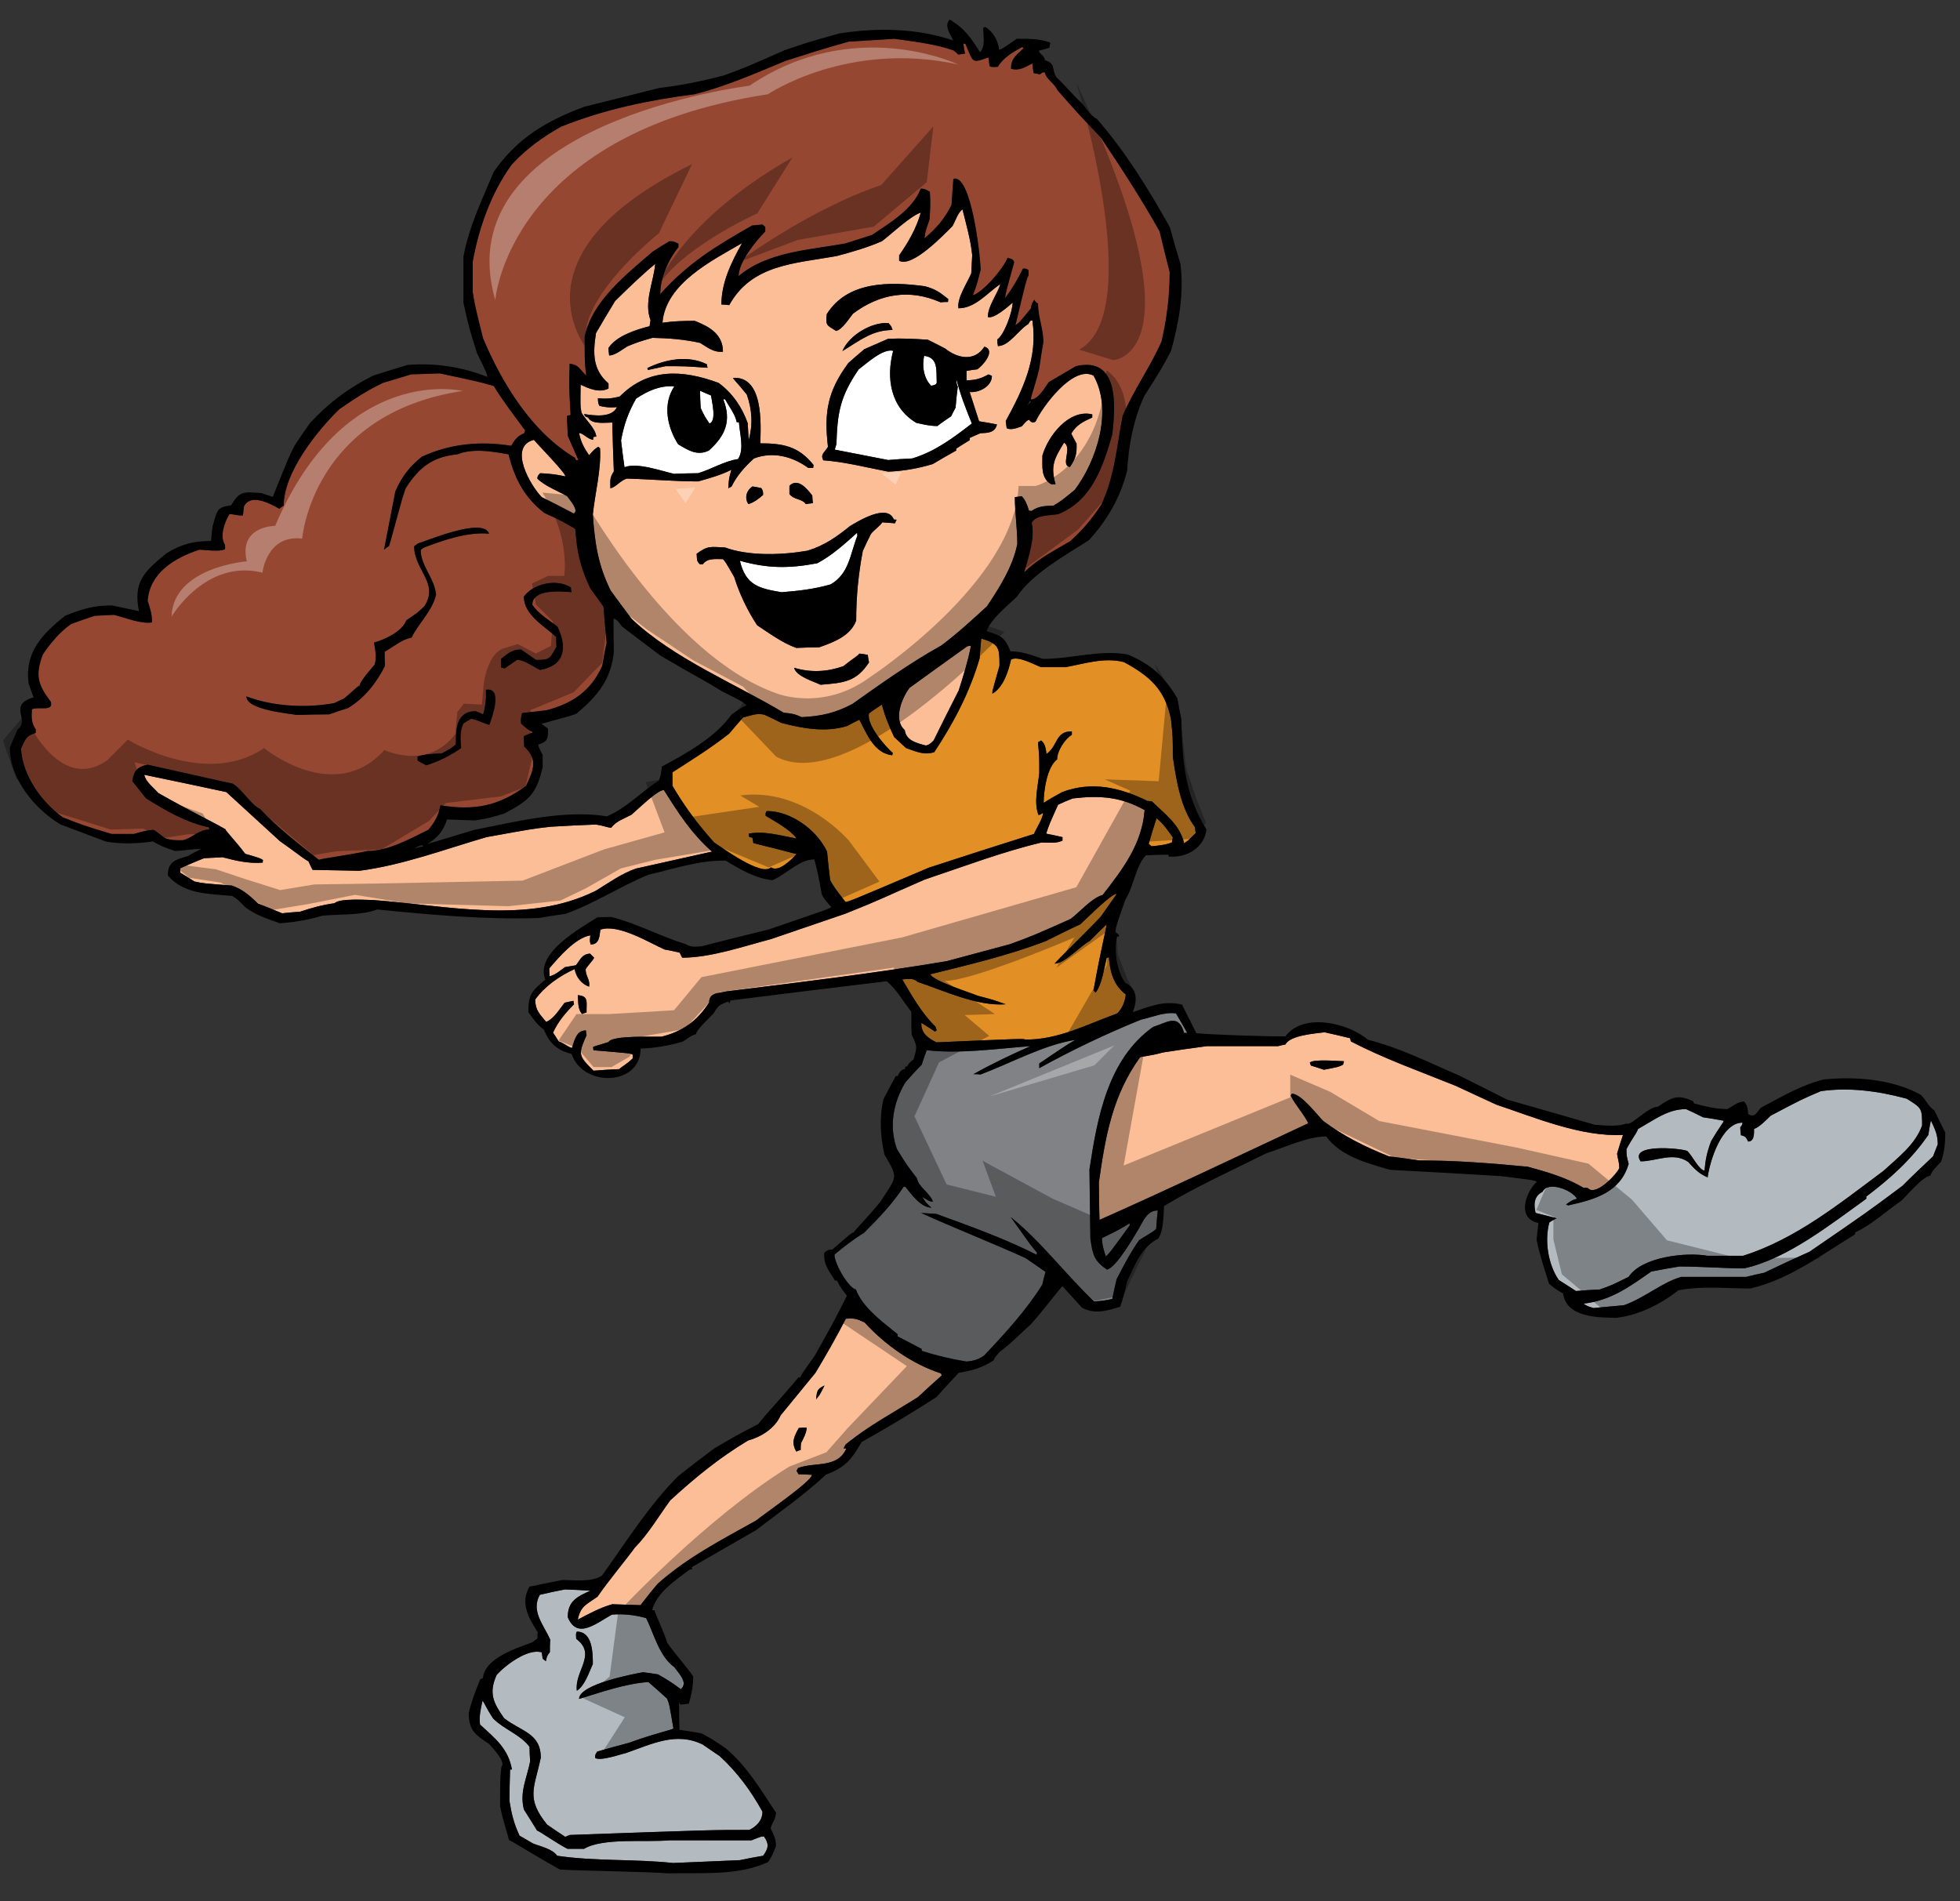
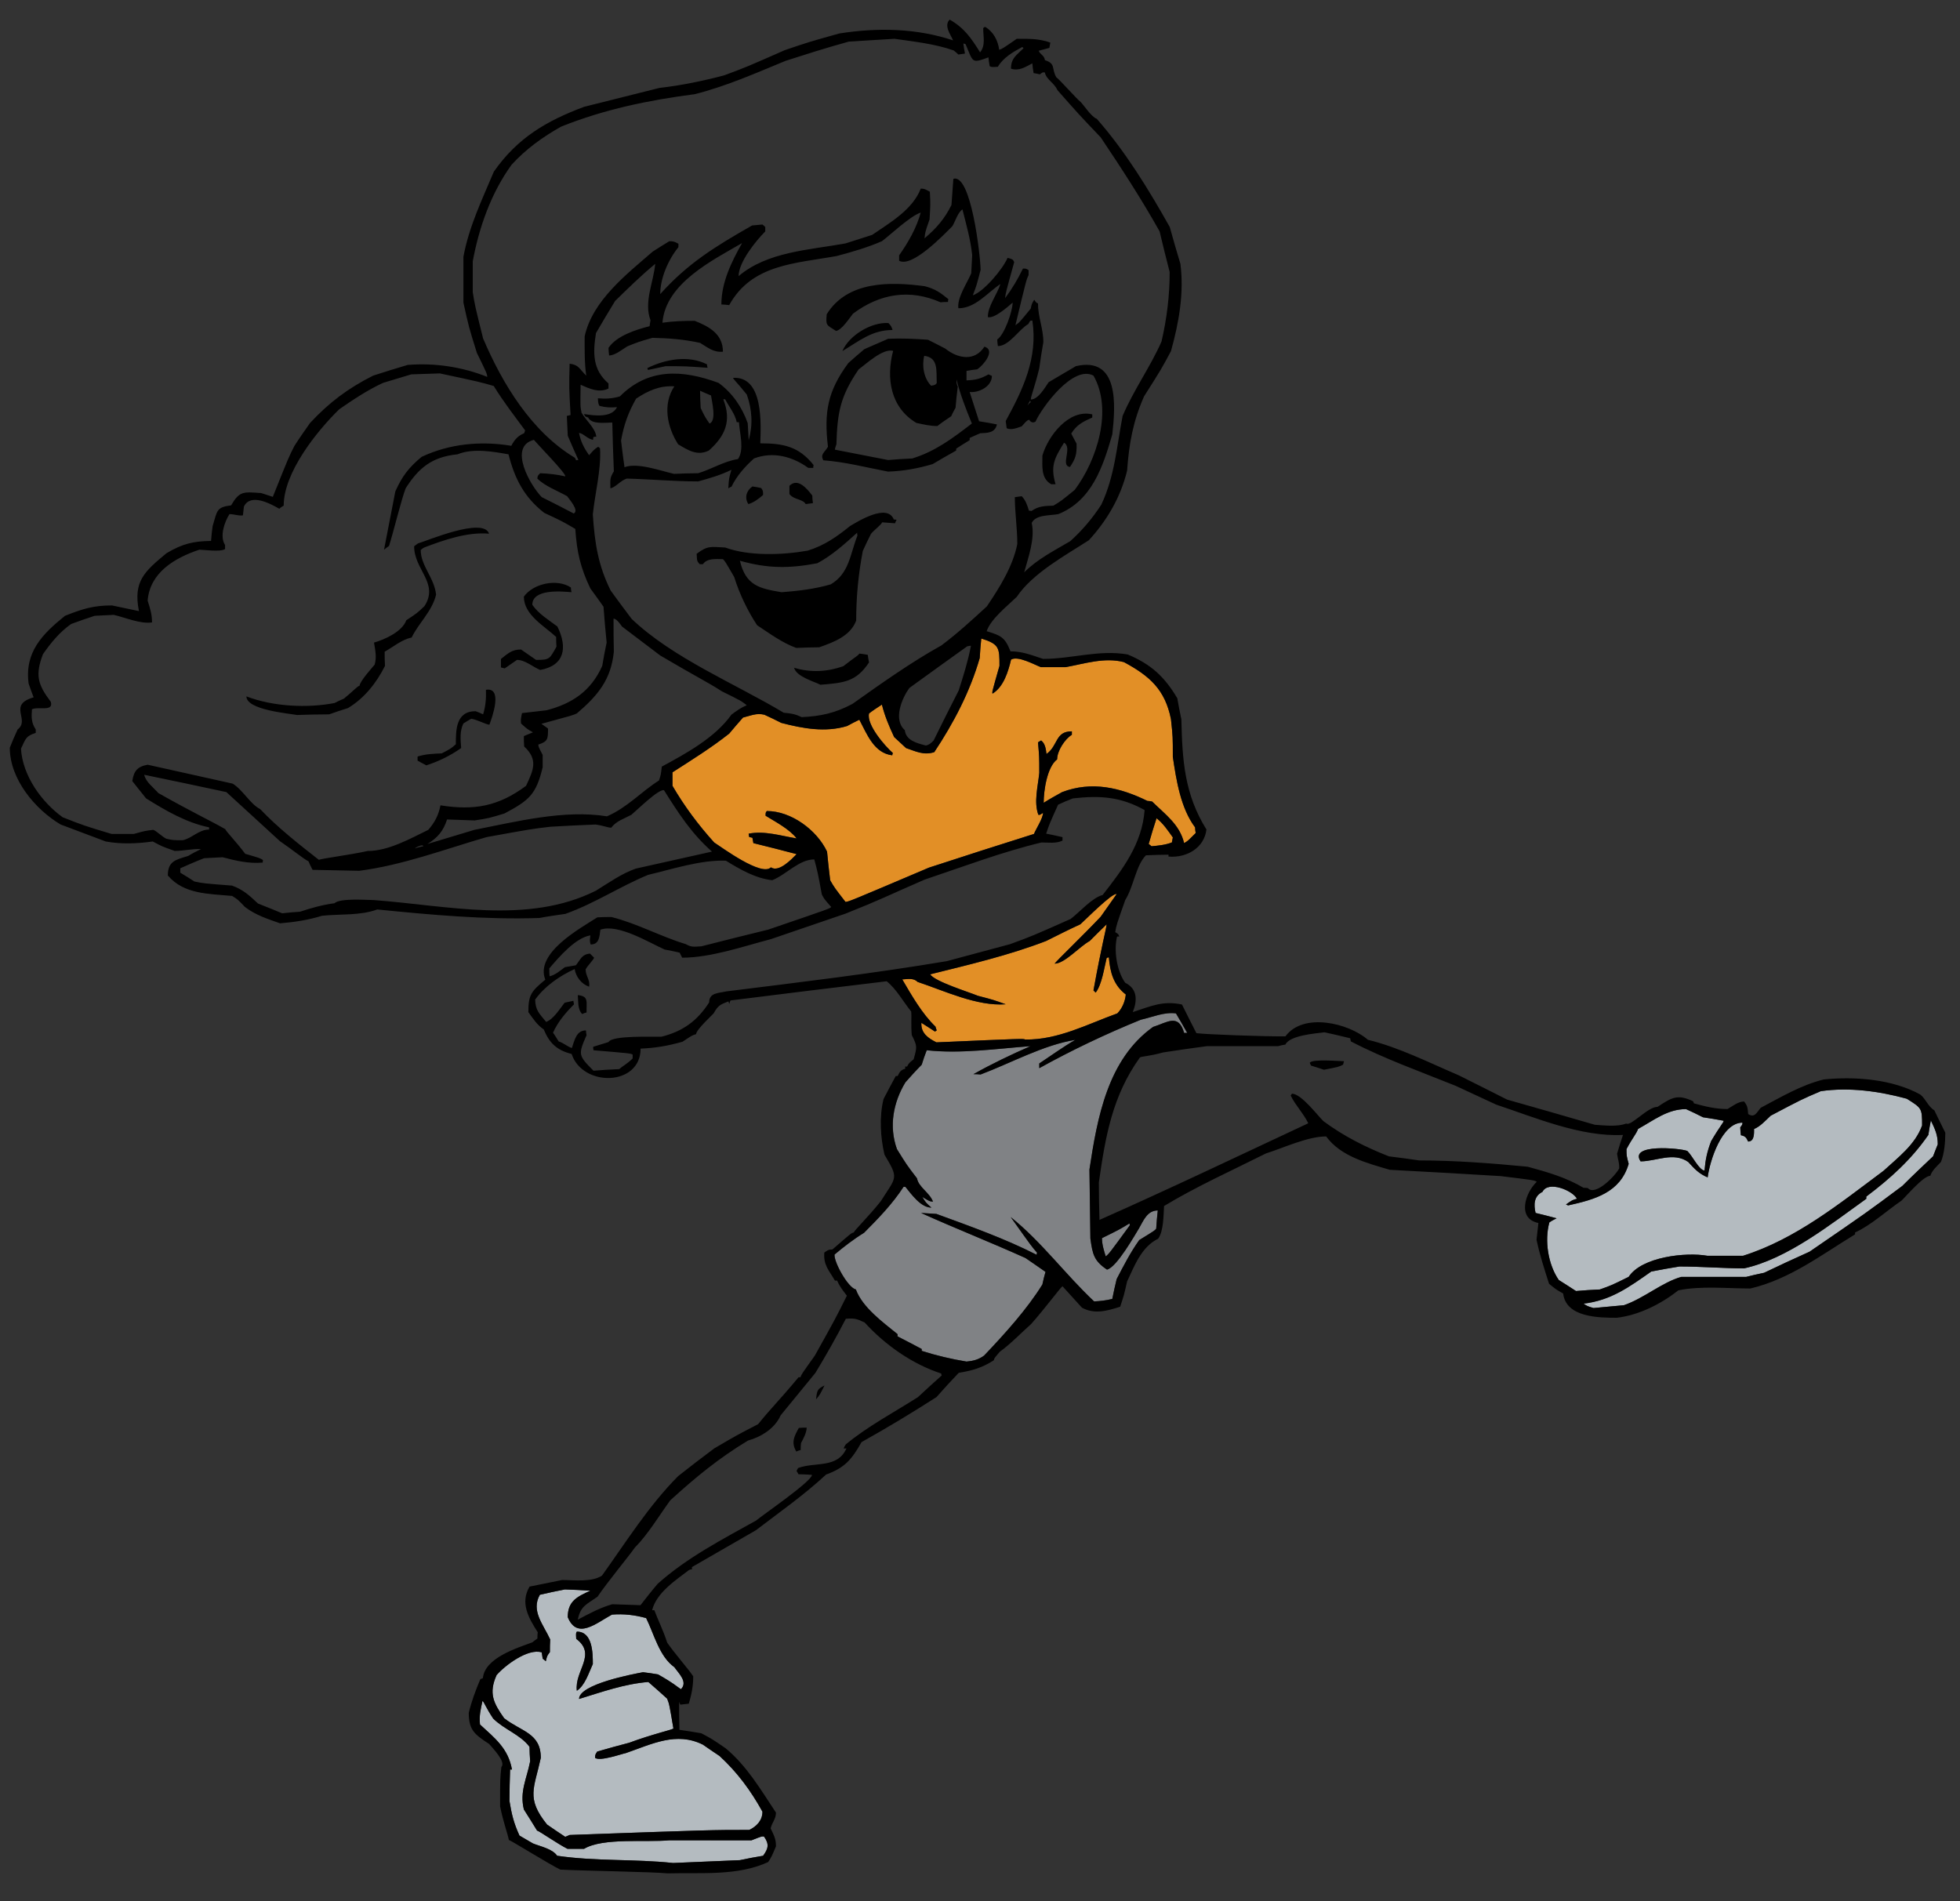
<svg xmlns="http://www.w3.org/2000/svg" version="1.1" id="Layer_1" x="0px" y="0px" width="200px" height="194px" viewBox="0 0 200 194" style="enable-background:new 0 0 200 194;" xml:space="preserve">
  <rect x="0" y="0" width="200" height="194" fill="#333333" stroke="none" />
  <path id="color5" style="fill:#B4BBC0;" d="M76.681,187.807c1.056-0.417,1.056-0.417,1.28-0.386  c0.544,0.771,0.448,1.221-0.096,1.961c-0.8,0.126-1.6,0.287-2.367,0.449c-2.271,0.095-4.544,0.191-6.814,0.29  c-3.902-0.419-7.934-0.162-11.836-0.739c-0.479-0.708-1.664-0.936-2.464-1.256c-0.479-0.287-0.928-0.544-1.375-0.802  c-0.576-1.254-0.799-2.15-1.023-3.533c0-1.092,0.032-2.152,0.065-3.212c0.063,0,0.126,0,0.191,0  c-0.384-2.152-1.728-3.181-3.262-4.594c-0.096-0.901,0.064-1.543,0.256-2.411c0.191,0.162,0.32,0.645,1.087,1.802  c1.12,1.124,2.783,1.637,3.711,2.891c0,0.482,0.031,0.963,0.064,1.477c-0.352,1.8-1.088,3.084-0.641,4.914  c0.448,0.706,0.896,1.414,1.344,2.15c0.256,0.066,2.08,1.351,3.104,1.865c0.544,0,1.12,0,1.696,0  c1.918-1.157,6.398-0.643,8.701-0.869C71.082,187.807,73.865,187.807,76.681,187.807z M65.933,165.127  c0.799,1.606,1.343,3.921,2.878,5.011c0.446,0.644,1.407,1.51,0.671,2.25c-0.543-0.354-0.639-0.547-2.334-1.51  c-0.512-0.097-1.024-0.158-1.536-0.224c-1.023,0.19-6.526,1.219-6.526,2.73c2.302-0.706,4.639-1.543,7.07-1.734  c0.639,0.546,1.279,1.124,1.918,1.701c0.224,0.578,0.224,0.578,0.641,3.053c-0.255,0.16-2.176,0.577-4.511,1.447  c-1.088,0.287-2.176,0.576-3.263,0.898c-0.16,0.257-0.224,0.287-0.224,0.643c0.512,0.386,2.752-0.417,3.136-0.484  c2.686-0.93,5.149-2.214,7.868-0.866c0.545,0.386,1.121,0.771,1.696,1.155c1.793,1.64,3.199,3.535,4.383,5.688  c0,0.899-0.608,1.509-1.344,1.861c-3.839,0-3.839,0-18.33,0.516c-0.16,0.064-0.32,0.129-0.448,0.192  c-0.64-0.418-1.248-0.835-1.855-1.254c-2.176-2.696-1.312-3.693-0.64-6.81c0-2.538-1.983-2.666-3.744-4.047  c-1.087-1.543-1.599-2.54-0.767-4.401c0.831-0.964,3.198-2.762,4.606-2.314c0.031,0.193,0.063,0.419,0.096,0.645  c0.097,0.064,0.193,0.16,0.321,0.256c0.127-0.547,0.127-0.547,0.415-0.931c0-0.45,0-0.868,0.032-1.285  c-0.704-1.543-1.984-2.924-1.056-4.563c0.831-0.192,1.695-0.386,2.56-0.546c0.863,0.031,1.728,0.066,2.591,0.13  c-1.343,0.611-2.304,1.061-2.304,2.698c0.959,2.343,2.911,0.609,4.51-0.259C63.662,164.679,64.748,164.807,65.933,165.127z   M60.493,169.817c0-1.155-0.032-3.308-1.632-3.308c-0.096,0.16-0.096,0.16-0.064,0.738c2.142,1.607-0.192,3.244,0.064,5.298  C59.694,172.002,60.078,170.72,60.493,169.817z M166.189,130.306c1.344-2.056,5.854-2.538,8.031-2.152c1.215,0,2.43,0,3.645,0  c5.377-1.701,9.854-5.331,14.333-8.672c1.503-1.383,3.232-2.667,3.935-4.627c0-1.765-0.032-1.765-1.566-2.73  c-2.848-0.771-5.857-1.188-8.769-0.771c-1.95,0.833-1.95,0.833-5.116,2.505c-0.481,0.449-1.089,1.127-1.696,1.351  c0,0.481,0.032,1.284-0.607,1.284c-0.193-0.419-0.289-0.546-0.737-0.643c-0.03-0.289-0.064-0.546-0.064-0.802  c0.223-0.292,0.223-0.292,0.223-0.482c-2.11,0-3.329,3.887-3.552,5.587c-0.893-0.385-1.309-0.835-1.981-1.573  c-1.502-1.061-3.265-0.063-4.862-0.063c-1.217-1.833,4.03-1.351,4.766-1.062c0.513,0.482,1.217,1.993,1.758,1.993  c0.098-1.127,0.259-1.897,0.673-2.99c0.96-1.635,1.281-1.894,1.281-2.087c-0.704-0.129-1.412-0.256-2.111-0.354  c-0.575-0.289-1.153-0.576-1.73-0.833c-1.885,0-3.26,1.122-4.891,2.023c-0.227,0.576-0.546,0.865-1.185,2.056  c0,0.673,0,0.673,0.223,1.508c-0.861,2.925-3.422,3.63-6.172,4.241c-0.098-0.03-0.162-0.063-0.224-0.096  c0.639-0.449,0.639-0.449,1.117-0.581c-0.412-0.833-2.941-1.894-3.52-0.704c-0.893,0.448-0.893,1.317-0.701,2.15  c0.701,0.162,1.406,0.354,2.142,0.546c-0.255,0.132-0.511,0.259-0.736,0.421c-0.511,1.861-0.126,4.303,0.961,5.877  c0.576,0.353,1.15,0.738,1.759,1.126c0.799-0.065,1.6-0.129,2.429-0.16C164.431,131.174,164.431,131.174,166.189,130.306z   M196.771,115.819c-1.758,2.536-3.87,4.434-6.334,6.293c0,0.065,0,0.131,0,0.226c-3.645,2.604-8.06,6.138-12.475,7.102  c-2.017,0-4.35-0.192-6.589-0.192c-0.961,0.16-1.921,0.319-2.879,0.513c-2.24,1.574-4.126,2.955-6.911,3.277  c0.384,0.258,0.384,0.258,1.022,0.449c1.027-0.095,2.051-0.191,3.105-0.288c2.047-0.707,3.9-2.345,5.854-2.891  c2.208,0,4.414,0,6.621,0c0.607-0.16,1.218-0.289,1.825-0.419c1.537-0.738,3.068-1.446,4.637-2.15  c5.855-4.016,5.855-4.016,9.47-6.714c1.025-1.027,2.081-2.025,3.135-3.021c0.162-0.418,0.319-0.835,0.479-1.221  c0-0.997-0.287-1.543-0.704-2.441C196.934,114.824,196.838,115.304,196.771,115.819z" />
  <path id="color4" style="fill:#808285;" d="M118.14,123.528c-0.063,0.609-0.126,1.221-0.157,1.863  c-0.16,0.192-0.16,0.192-1.729,1.155c-0.896,1.253-1.6,2.634-2.305,3.982c-0.159,0.675-0.318,1.352-0.447,2.025  c-0.639,0.158-1.215,0.226-1.854,0.256c-2.911-2.729-5.376-6.104-8.511-8.607c2.176,3.051,2.176,3.051,2.687,3.63  c-0.031,0.063-0.031,0.127-0.031,0.224c-3.265-1.668-6.814-2.922-10.237-4.176c-0.543-0.032-1.057-0.063-1.567-0.097  c3.488,1.574,7.166,3.021,10.653,4.595c0.672,0.449,1.343,0.932,2.047,1.416c-0.127,0.416-0.223,0.833-0.319,1.284  c-1.566,2.536-3.871,5.074-5.948,7.258c-0.577,0.418-1.121,0.548-1.792,0.611c-1.567-0.257-3.071-0.611-4.575-1.092  c0-0.063,0-0.129,0-0.192c-0.832-0.448-1.664-0.868-2.463-1.285c0-0.097,0-0.16,0-0.226c-1.504-1.221-3.585-2.731-4.255-4.562  c-0.83-0.192-2.271-2.86-2.175-3.566c0.959-0.802,1.952-1.573,3.007-2.216c1.439-1.446,2.911-2.956,4.031-4.69  c0.064,0,0.128,0,0.192,0c0.608,0.738,1.566,2.119,2.655,2.119c-0.575-0.513-0.575-0.513-0.928-1.091  c0.736,0.449,0.736,0.449,1.088,0.481c-0.353-0.932-1.472-1.477-1.63-2.376c-1.057-1.383-1.057-1.383-2.049-2.987  c-0.831-2.314-0.384-4.756,0.864-6.813c0.544-0.611,1.087-1.219,1.665-1.799c0.159-0.514,0.318-0.998,0.511-1.477  c3.455,0.386,7.134-0.16,10.588-0.419c-1.983,0.868-3.936,1.8-5.822,2.862c0.224,0,0.479,0,0.734,0.031  c3.072-1.157,6.433-3.021,9.663-3.534c-1.279,0.739-2.463,1.605-3.679,2.409c0,0.16,0,0.32,0,0.482  c3.361-1.863,6.814-3.503,10.365-4.947c1.183-0.259,2.367-0.804,3.583-0.645c0.383,0.645,0.768,1.317,1.15,1.993  c-0.127,0-0.223,0-0.318,0c-0.576-2.023-1.728-1.062-3.167-0.611c-4.639,3.308-5.693,9.284-6.494,14.552  c0.033,2.345,0.064,4.69,0.096,7.034c0.226,1.604,0.353,2.279,1.695,3.18c0.993-0.224,2.88-3.597,3.264-4.208  C116.67,124.589,117.055,123.528,118.14,123.528z M115.293,125.036c-0.031-0.063-0.031-0.127-0.031-0.19  c-1.056,0.642-1.056,0.642-2.816,1.508c0,0.643,0.193,1.254,0.385,1.863C113.183,127.93,113.183,127.93,115.293,125.036z" />
  <path id="color3" style="fill:#E28F26;" d="M86.278,92.046c-1.12-1.445-1.12-1.445-1.566-2.215c-0.129-0.997-0.223-1.961-0.32-2.924  c-1.023-2.186-3.646-4.144-6.143-4.144c-0.127,0.159-0.127,0.159-0.127,0.48c0.992,0.612,2.464,1.382,3.168,2.315  c-1.6-0.258-3.263-0.805-4.895-0.484c0,0.098,0.032,0.226,0.063,0.354c0.096,0,0.193,0.032,0.321,0.064  c0.033,0.16,0.064,0.354,0.096,0.545c1.471,0.355,2.943,0.741,4.415,1.125c-0.543,0.548-1.823,1.896-2.624,1.349  c-0.959,0.964-4.991-2.023-5.79-2.538c-1.6-1.765-3.04-3.694-4.255-5.781c0-0.483,0-0.932,0-1.381  c1.951-1.253,3.967-2.506,5.79-3.952c0.447-0.546,0.928-1.092,1.408-1.637c0.8-0.192,1.344-0.482,2.176-0.29  c0.576,0.256,1.152,0.546,1.728,0.835c2.208,0.578,4.511,0.997,6.717,0.32c0.416-0.225,0.832-0.448,1.248-0.642  c0.799,1.511,1.502,3.404,3.358,3.631c0-0.097,0.033-0.161,0.064-0.228c-0.768-0.673-2.719-2.89-2.432-4.045  c0.415-0.321,0.863-0.611,1.312-0.901c0.289,1.157,0.736,2.217,1.248,3.31c0.385,0.354,0.8,0.74,1.216,1.126  c0.959,0.32,1.792,0.77,2.879,0.417c1.983-2.988,3.647-6.168,4.638-9.605c0.032-0.674,0.096-1.349,0.159-1.992  c1.855,0.578,1.855,0.963,1.855,2.794c-0.769,2.699-0.769,2.699-0.704,2.827c1.121-0.676,1.601-2.249,1.888-3.47  c0.705-0.416,2.367,0.516,3.039,0.772c0.832,0,1.664,0,2.529,0c1.95-0.354,3.964-1.029,5.947-0.514  c2.624,1.415,4.192,2.796,4.8,5.815c0.192,1.797,0.192,1.797,0.192,3.853c0.352,2.378,0.798,5.236,2.27,7.196  c0,0.193,0.032,0.386,0.063,0.577c-0.831,0.836-0.831,0.836-1.184,1.028c-0.447-1.893-1.919-2.921-3.263-4.241  c-0.161-0.03-0.319-0.062-0.48-0.062c-2.75-1.35-5.662-2.056-8.702-0.901c-0.639,0.354-1.278,0.707-1.885,1.093  c0-1.254,0.351-3.662,1.375-4.434c0-0.869,0.8-2.09,1.502-2.506c0-0.128,0-0.255,0-0.353c-1.727,0-1.375,1.445-2.59,2.312  c-0.063-0.513-0.129-1.06-0.544-1.38c-0.128,0.064-0.224,0.13-0.32,0.193c0.129,1.477,0.129,1.477,0.129,3.117  c-0.129,1.349-0.575,2.954-0.096,4.271c0.127,0.032,0.127,0.032,0.479-0.192c0,0.546-0.702,1.607-0.927,2.152  c-3.583,1.124-7.166,2.279-10.717,3.438C86.694,91.982,86.694,91.982,86.278,92.046z M95.587,105.153  c-0.064,0.029-0.128,0.063-0.16,0.129c-0.481-0.322-0.961-0.613-1.408-0.902c-0.064,1.061,0.703,1.577,1.535,1.992  c8.862-0.384,8.862-0.384,9.054-0.289c3.327,0.063,6.366-1.574,9.404-2.666c0.511-0.513,0.801-1.253,0.865-1.928  c-1.248-0.963-1.601-2.248-1.728-3.791c-0.097,0-0.161,0.032-0.225,0.064c-0.255,1.028-0.481,2.698-1.12,3.534  c-0.096-0.096-0.158-0.16-0.225-0.225c0.863-4.754,1.281-6.136,1.344-6.746c-0.575,0.545-1.152,1.125-1.727,1.702  c-1.057,0.578-2.56,2.313-3.584,2.313c0.353-0.448,2.88-2.858,4.702-4.786c0.546-0.771,1.089-1.542,1.632-2.314  c-0.416-0.192-3.294,2.731-3.71,3.085c-1.185,0.545-2.336,1.125-3.488,1.702c-3.838,1.478-7.837,2.409-11.836,3.404  c0.479,0.74,3.935,1.8,4.863,2.187c1.6,0.418,1.6,0.418,2.848,0.869c-2.943,0.221-6.271-1.383-8.989-2.283  c-0.416-0.417-0.96-0.288-1.567-0.257c0.959,1.638,2.015,3.502,3.39,4.821C95.491,104.895,95.523,105.024,95.587,105.153z   M118.014,83.502c-0.288,0.868-0.547,1.735-0.801,2.633c0.097,0.064,0.19,0.13,0.289,0.226c0.702-0.064,1.406-0.129,2.077-0.387  c0.034-0.192,0.065-0.353,0.098-0.513C119.196,84.787,118.685,84.015,118.014,83.502z" />
-   <path id="color2" style="fill:#964731;" d="M49.296,34.544c-0.831-3.34-0.831-3.34-1.056-4.722c0-1.06,0-2.119,0-3.147  c0.64-3.47,1.888-7.004,3.967-9.862c1.471-1.605,3.167-2.825,5.054-3.886c4.415-1.767,8.925-2.699,13.629-3.31  c3.198-0.804,6.238-2.151,9.277-3.405c5.086-1.637,5.277-1.605,6.43-1.958c1.535-0.097,3.103-0.192,4.671-0.289  c2.015,0.289,4.126,0.513,6.045,1.189c0.161,0.128,0.32,0.258,0.481,0.416c0.224-0.03,0.448-0.063,0.671-0.095  c-0.064-0.354-0.127-0.71-0.159-1.029c0.063,0,0.128,0.032,0.224,0.063c0.801,1.865,0.576,1.993,2.336,1.349  c0.032,0.29,0.063,0.58,0.127,0.901c0.191,0.097,0.191,0.097,0.832,0.063c0.544-0.931,1.535-1.509,2.496-2.023  c0.03,0.031,0.063,0.064,0.126,0.128c-0.703,0.707-1.279,0.995-1.279,2.088c0.832,0.256,1.44-0.16,2.176-0.546  c0.032,0.322,0.065,0.641,0.129,0.995c0.191,0.032,0.414,0.064,0.64,0.129c0.288-0.226,0.288-0.226,0.513-0.193  c0.126,0.707,0.958,1.061,1.278,1.799c2.208,2.506,2.208,2.506,4.415,4.818c2.113,3.147,4.159,6.296,6.016,9.604  c0.318,1.382,0.671,2.762,1.024,4.142c0,2.41-0.288,4.756-0.832,7.1c-1.152,2.603-2.848,4.947-3.968,7.583  c-0.608,3.147-0.8,6.135-2.174,9.058c-0.896,1.38-1.92,2.602-3.168,3.727c-1.632,0.963-3.359,1.829-4.703,3.181  c0.416-1.543,1.12-3.406,0.769-5.044c0.415-0.867,1.92-0.739,2.719-0.9c3.423-1.383,4.543-4.819,5.503-8.128  c0.32-2.89,0.735-7.999-3.712-6.971c-0.927,0.546-1.854,1.092-2.781,1.638c-0.384,0.545-1.056,1.767-1.824,1.767  c0-0.321,0.416-1.318,0.864-3.18c0.127-0.9,0.256-1.798,0.416-2.667c0-1.414-0.545-2.539-0.545-3.952  c-0.191-0.096-0.191-0.096-0.384-0.384c-0.255,0.417-0.255,0.417-0.352,0.9c-1.152,1.413-1.152,1.413-1.568,1.702  c1.12-4.658,1.12-4.658,1.343-5.107c0-0.193,0-0.354,0-0.514c-0.255-0.161-0.255-0.161-0.574-0.161  c-0.511,1.062-1.121,2.089-1.823,3.02c0.064-0.548,0.064-0.548,0.928-3.663c-0.097-0.354-0.353-0.354-0.672-0.45  c-0.512,1.19-2.463,3.471-3.551,3.823c0.384-0.995,0.384-0.995,0.798-2.601c-0.031-1.573-0.99-9.862-2.781-9.285  c-0.064,0.868-0.129,1.767-0.192,2.668c-0.704,1.414-1.536,2.377-2.752,3.403c0.065-0.641,0.065-0.641,0.513-1.927  c0.095-1.574,0.095-1.574,0.031-2.827c-0.352-0.193-0.512-0.321-0.928-0.321c-0.83,2.151-3.134,3.471-4.958,4.723  c-0.927,0.289-1.823,0.578-2.719,0.869c-3.679,0.674-7.965,0.833-10.909,3.339c0-1.414,1.728-3.566,2.719-4.561  c0-0.16,0-0.321,0-0.451c-0.095-0.095-0.191-0.191-0.287-0.255c-0.353,0.032-0.704,0.064-1.056,0.098  c-3.71,2.12-6.526,3.822-9.373,7.003c0-1.64,0.832-3.534,1.856-4.786c0-0.128,0-0.257,0-0.354c-0.384-0.192-0.447-0.257-0.929-0.257  c-0.576,0.354-1.151,0.707-1.694,1.06c-2.624,2.282-6.143,4.979-6.943,8.644c0,1.349-0.031,2.665,0.161,4.013  c-0.735-0.705-0.735-1.091-1.695-1.219c-0.064,2.441-0.064,2.441,0.096,5.236c-0.128,0.033-0.256,0.064-0.383,0.098  c0.031,0.674,0.064,1.349,0.096,2.023c0.351,0.804,0.704,1.639,1.087,2.474c-0.096,0-0.161,0-0.224,0.032  c-0.064-0.097-0.096-0.194-0.127-0.257C54.256,44.085,51.281,39.202,49.296,34.544z M21.337,84.657  c-1.057,0-1.759,0.902-2.688,1.092c-0.992,0-0.992,0-1.695-0.158c-0.479-0.258-0.959-0.772-1.311-0.901  c-0.831,0.097-0.831,0.097-1.984,0.418c-0.768,0-1.535,0-2.271,0c-2.783-0.837-2.783-0.837-4.991-1.703  c-2.143-1.543-4.095-4.239-4.254-7.004c0.479-0.997,0.479-1.286,1.504-1.605c0-0.129,0-0.256,0-0.354  c-0.448-0.674-0.448-1.253-0.384-2.056c0.639-0.319,2.24,0.289,1.919-0.771c-1.344-1.766-1.6-2.73-0.799-4.851  c0.832-1.19,1.694-2.249,2.878-3.083c0.8-0.292,1.6-0.58,2.399-0.836c0.641-0.033,1.28-0.066,1.951-0.096  c1.12,0.256,2.751,0.963,3.904,0.77c0-0.834-0.192-1.413-0.448-2.215c0.224-2.86,2.75-4.369,5.278-5.205  c0.448,0,2.143,0.256,2.623-0.064c0-0.159,0-0.289,0-0.417c-0.575-0.868-0.065-2.345,0.448-3.148c0.512,0,0.896,0.192,1.375,0.127  c0.033-0.32,0.065-0.61,0.098-0.899c0.671-1.381,2.655-0.322,3.614,0.225c0.128-0.129,0.289-0.225,0.447-0.321  c0-3.374,3.359-7.582,5.664-9.83c1.439-0.996,2.878-1.96,4.479-2.7c0.958-0.289,1.92-0.577,2.878-0.867  c0.958-0.033,1.919-0.064,2.911-0.097c4.062,0.869,4.062,0.869,5.503,1.285c0.959,1.574,2.111,3.053,3.199,4.531  c-0.033,0.095-0.064,0.191-0.096,0.289c-0.642,0.256-0.994,0.675-1.313,1.284c-3.103-0.513-6.271-0.224-9.149,1.125  c-1.312,1.092-1.983,1.959-2.687,3.533c-0.384,1.959-0.768,3.951-1.151,5.943c0.159-0.128,0.32-0.256,0.512-0.386  c0.447-1.414,1.279-4.818,1.695-5.877c1.344-2.121,2.719-3.213,5.278-3.468c1.6-0.644,3.583-0.291,5.216,0  c0.64,2.506,1.6,4.369,3.647,5.974c1.856,0.867,1.856,0.867,3.167,1.638c0.16,2.346,0.511,3.919,1.535,6.072  c0.447,0.609,0.896,1.22,1.343,1.864c0.096,1.219,0.191,2.442,0.32,3.66c-0.161,0.773-0.32,1.576-0.449,2.378  c-1.151,2.57-3.071,3.855-5.694,4.53c-0.832,0.095-1.663,0.192-2.496,0.288c-0.127,0.643-0.127,0.643-0.095,1.061  c0.64,0.578,0.64,0.578,1.215,0.9c-0.32,0.127-0.638,0.256-0.928,0.383c0,0.354,0,0.706,0.033,1.061  c1.439,1.348,0.958,2.377,0.191,4.016c-2.815,2.087-5.278,2.538-8.733,1.99c-0.192,0.997-0.576,1.735-1.248,2.506  c-1.856,0.901-4.063,2.152-6.175,2.152c-1.919,0.418-4.51,0.739-4.99,0.9c-2.015-1.575-4.224-3.309-5.983-5.173  c-1.023-0.514-1.76-1.958-2.815-2.602c-2.911-0.643-5.791-1.286-8.669-1.928c-1.057,0.193-1.409,0.642-1.568,1.671  c0.448,0.579,0.928,1.157,1.408,1.767c2.014,1.253,4.093,2.475,6.43,2.955C21.337,84.497,21.337,84.562,21.337,84.657z   M51.121,68.113c0.126,0.033,0.256,0.064,0.384,0.097c0.416-0.29,0.831-0.577,1.247-0.867c0.832,0,1.599,0.705,2.367,1.028  c2.496-0.451,2.816-2.28,1.759-4.433c-0.895-0.675-1.918-1.284-2.559-2.217c0-1.637,2.943-1.38,3.999-1.284  c-0.032-0.161-0.064-0.321-0.064-0.483c-1.407-0.931-3.839-0.418-4.799,0.934c0,1.863,2.08,2.986,3.296,4.111  c0,0.32,0,0.642,0.031,0.996c-0.703,1.253-0.672,1.35-2.079,1.35c-0.512-0.355-1.024-0.707-1.535-1.063  c-0.929,0-1.312,0.387-2.048,0.966C51.121,67.536,51.121,67.826,51.121,68.113z M49.585,70.395c0.032,0.899-0.032,1.671-0.288,2.505  c-0.255-0.128-0.512-0.225-0.768-0.322c-2.015,0-2.015,1.93-2.015,3.376c-0.512,0.447-0.512,0.447-1.44,0.93  c-0.832,0.033-1.663,0.064-2.463,0.322c0,0.129,0,0.256,0,0.417c0.288,0.162,0.575,0.321,0.895,0.483  c1.28-0.417,2.463-0.997,3.552-1.766c-0.064-0.869-0.16-1.703,0.224-2.506c0.257-0.162,0.512-0.32,0.8-0.484  c0.64,0.097,1.407,0.548,1.856,0.612C50.224,73.188,51.344,70.104,49.585,70.395z M25.144,71.068c0,1.382,4.318,1.736,5.15,1.896  c1.088-0.032,2.176-0.064,3.295-0.064c0.64-0.225,1.28-0.449,1.92-0.642c1.663-0.997,2.911-2.57,3.775-4.306  c-0.033-0.482-0.033-0.964-0.033-1.444c0.864-0.484,1.761-1.254,2.752-1.445c0.737-1.512,2.079-2.667,2.495-4.371  c-0.16-1.702-1.568-2.954-1.568-4.561c0.097-0.097,0.224-0.191,0.352-0.256c2.016-0.771,4.415-1.608,6.622-1.413  c-0.575-1.735-6.333,0.737-7.262,0.996c-0.128,0.097-0.255,0.192-0.383,0.289c0,2.41,2.559,3.759,1.056,6.104  c-0.736,0.706-0.736,0.706-1.856,1.445c-0.415,1.157-2.174,1.959-3.294,2.28c0.128,0.804,0.288,1.479,0.064,2.251  c-0.064,0.094-1.536,1.7-1.536,2.151c-0.256,0.064-0.608,0.514-1.6,1.317c-0.32,0.128-0.64,0.289-0.959,0.448  C31.319,72.289,27.83,72.098,25.144,71.068z" />
-   <path id="color1" style="fill:#FBBE96;" d="M92.804,70.201c1.951-1.414,3.903-2.826,5.886-4.24c0.128-0.032,0.256-0.064,0.385-0.064  c-0.29,1.542-0.768,3.052-1.248,4.561c-0.864,1.702-1.728,3.405-2.56,5.108c-0.255,0.256-0.447,0.449-0.801,0.514  c-0.96-0.258-2.015-0.514-2.142-1.574C91.109,73.446,92.036,71.229,92.804,70.201z M96.611,98.087  c-7.454,1.253-14.972,2.15-22.49,3.083c-0.832,0.191-1.758,0.129-1.758,1.125c-1.215,1.894-2.688,2.955-4.863,3.503  c-0.864,0.028-5.055-0.162-5.407,0.544c-0.543,0.159-1.055,0.319-1.567,0.483c0,0.095,0,0.224,0.033,0.354  c3.807,0.32,3.807,0.32,3.998,0.447c0,0.131,0,0.259,0,0.386c-0.576,0.578-1.023,0.771-1.375,1.092  c-0.896,0.032-1.759,0.098-2.623,0.162c-1.568-1.574-1.568-1.64-0.704-3.63c-0.032-0.16-0.063-0.322-0.063-0.482  c-0.992,0-1.151,0.993-1.44,1.8c-0.48-0.16-0.832-0.516-1.344-0.676c-0.191-0.32-0.383-0.611-0.576-0.898  c0.512-1.124,1.28-2.025,2.144-2.891c-0.032-0.13-0.064-0.259-0.064-0.355c-0.32,0.065-0.608,0.129-0.896,0.193  c-0.511,0.642-1.12,1.672-1.887,1.959c-0.672-0.835-1.087-1.155-1.12-2.279c0.991-1.381,2.495-2.409,4.031-3.117  c0.127,0.803,0.704,1.543,1.472,1.8c0.127-0.707-0.353-1.06-0.353-1.767c0.224-0.418,0.8-0.962,0.864-1.19  c-0.16-0.16-0.288-0.288-0.416-0.417c-0.832,0.064-0.959,0.579-1.44,1.189c-0.383,0.065-0.768,0.131-1.119,0.192  c-0.48,0.353-0.993,0.802-1.567,0.933c-0.033-0.289-0.033-0.548-0.033-0.803c0.992-1.157,2.656-3.116,4.191-3.373  c-0.064,0.577-0.064,0.577,0.032,0.931c0.896,0,0.896-0.835,0.992-1.51c1.823-0.642,5.022,1.351,6.558,2.025  c0.511,0.095,1.023,0.191,1.535,0.319c0.063,0.161,0.159,0.322,0.255,0.514c2.912,0,6.238-1.156,9.054-1.895  c2.527-0.867,5.054-1.733,7.613-2.602c3.711-1.479,3.999-1.703,8.062-3.468c3.935-1.318,7.901-2.827,11.933-3.792  c0.704,0,1.503,0.129,2.143-0.192c0-0.129,0-0.258,0-0.355c-0.575-0.127-1.12-0.255-1.664-0.354  c0.319-0.962,0.319-0.962,1.216-2.953c0.48-0.226,0.993-0.449,1.503-0.643c2.815-0.321,4.896-0.16,7.326,1.188  c-0.256,3.437-2.206,6.007-4.287,8.672c-1.056,0.258-2.367,1.768-3.262,2.443c-3.903,1.734-3.903,1.734-6.176,2.57  C100.898,96.929,98.755,97.507,96.611,98.087z M58.958,101.556c0.064,0.642-0.032,1.445,0.448,1.928  c0.129-0.066,0.288-0.13,0.448-0.16C59.822,102.262,60.11,101.651,58.958,101.556z M67.755,80.643  c-0.543-0.163-2.847,2.119-3.326,2.505c-0.704,0.385-1.569,0.643-2.049,1.317c-0.415,0-0.704-0.195-1.599-0.32  c-1.536,0.065-3.071,0.126-4.607,0.225c-1.919,0.224-1.919,0.224-6.526,1.059c-4.319,1.254-8.542,2.86-12.987,3.437  c-1.6-0.031-3.199-0.062-4.766-0.096c-0.161-0.289-0.287-0.579-0.416-0.869c-0.511-0.255-1.471-1.059-2.911-2.055  c-1.823-1.671-3.647-3.342-5.471-5.012c-2.815-0.61-5.598-1.188-8.38-1.766c0.161,0.739,0.928,1.284,1.44,1.864  c3.455,1.958,5.278,2.794,6.845,3.693c-0.032,0.127,1.088,1.253,2.016,2.505c1.535,0.449,1.535,0.449,1.823,0.643  c-0.032,0.065-0.032,0.16-0.032,0.256c-1.408,0.129-2.751-0.192-4.095-0.546c-0.64,0.034-1.279,0.065-1.887,0.098  c-0.832,0.32-1.631,0.675-2.432,1.028c0,0.13,0,0.289,0,0.45c0.48,0.289,0.959,0.577,1.439,0.899  c0.928,0.193,0.928,0.193,3.838,0.417c1.152,0.418,1.76,0.996,2.656,1.832c0.799,0.32,1.631,0.642,2.464,0.996  c0.607-0.064,1.215-0.128,1.822-0.161c1.151-0.385,2.304-0.706,3.52-0.867c0.544-0.545,3.423-0.322,3.999-0.322  c7.454,0.546,15.707,2.538,22.681-0.962c1.312-0.804,2.591-1.735,4.063-2.249c2.591-0.577,5.182-1.158,7.773-1.734  C70.57,85.075,69.227,82.987,67.755,80.643z M161.584,121.216c-1.79-1.062-3.71-1.608-5.696-2.152  c-3.677-0.355-7.388-0.643-11.066-0.643c-1.056-0.16-2.078-0.291-3.102-0.419c-2.432-0.962-4.607-2.056-6.686-3.599  c-0.545-0.511-2.24-2.793-3.199-2.793c-0.064,0.063-0.097,0.13-0.129,0.193c0.481,0.995,1.313,1.83,1.792,2.827  c-7.071,3.306-14.203,6.712-21.306,9.861c-0.032-1.286-0.063-2.57-0.063-3.824c0.669-4.69,1.374-8.834,4.189-12.755  c0.192-0.125,0.864-0.095,2.367-0.511c1.471-0.225,2.976-0.449,4.479-0.645c2.397,0,4.831,0,7.261,0  c0.224-0.063,0.481-0.129,0.737-0.16c0.446-0.932,2.974-1.124,3.997-1.252c0.864,0.191,1.728,0.384,2.623,0.611  c0,0.097,0.033,0.189,0.064,0.318c3.391,1.767,7.104,3.084,10.684,4.531c1.378,0.64,2.753,1.284,4.16,1.927  c3.965,1.317,8.639,3.31,12.924,3.084c-0.224,0.642-0.416,1.284-0.608,1.927c0.096,0.644,0.225,0.835,0.225,1.478  c-0.385,0.773-2.464,2.891-3.2,2.022C161.873,121.216,161.712,121.216,161.584,121.216z M137.143,108.301  c-0.383,0-3.295-0.257-3.486,0.16c0.031,0.097,0.064,0.193,0.128,0.289c0.415,0.13,0.865,0.257,1.311,0.419  c1.502-0.289,1.502-0.289,1.952-0.517C137.079,108.526,137.112,108.397,137.143,108.301z M96.036,140.167  c0,0.063,0.031,0.129,0.064,0.195c-0.831,0.736-1.631,1.475-2.432,2.214c-2.432,1.543-5.151,2.989-7.358,4.819  c-0.096,0.13-0.16,0.257-0.225,0.419c0.096,0,0.191,0,0.288,0c-0.928,2.054-3.135,1.348-4.927,1.99  c-0.064,0.099-0.127,0.193-0.159,0.32c0.064,0.097,0.127,0.193,0.191,0.32c0.448,0,0.895,0.032,1.377,0.065  c0,0.643-4.958,4.047-5.695,4.658c-3.454,1.925-7.069,3.79-10.045,6.455c-0.608,0.708-1.184,1.444-1.759,2.186  c-0.959-0.033-1.919-0.066-2.878-0.097c-1.248,0.354-2.367,0.964-3.519,1.573c0.288-1.413,0.896-1.543,2.015-2.345  c1.024-1.509,3.231-4.176,3.808-5.011c1.343-1.349,2.463-3.246,3.614-4.82c2.528-2.313,4.991-4.335,7.934-6.103  c1.375-0.386,2.75-1.253,3.327-2.57c1.183-1.447,2.368-2.892,3.552-4.336c1.087-1.8,2.143-3.663,3.103-5.525  c0.895-0.064,1.12,0,1.92,0.386C90.341,137.276,93.092,139.205,96.036,140.167z M82.312,145.692c-0.287,0-0.544,0-0.8,0.033  c-0.481,0.868-0.8,1.477-0.256,2.409c0.127-0.063,0.288-0.13,0.448-0.16c0-0.259,0-0.484,0.033-0.708  C81.959,146.85,82.312,146.208,82.312,145.692z M84.134,141.39c-0.735,0.354-0.767,0.512-0.863,1.412  C83.654,142.352,83.654,142.352,84.134,141.39z M104.257,50.639c-0.256,0.032-0.48,0.064-0.702,0.096  c0,1.573,0.254,3.179,0.254,4.787c-0.447,2.279-1.823,4.464-3.103,6.361c-1.503,1.381-3.006,2.762-4.638,3.983  c-3.167,1.767-6.142,3.888-9.084,5.974c-1.758,0.932-3.199,1.253-5.182,1.348c-0.673-0.319-1.056-0.384-1.823-0.448  c-4.927-2.955-11.293-5.557-15.516-9.573c-0.735-0.963-1.439-1.927-2.143-2.892c-1.279-2.568-1.632-4.851-1.824-7.773  c0.225-2.185,0.865-4.564,0.737-6.746c-0.064-0.065-0.128-0.128-0.192-0.161c-0.417,0.289-0.417,0.289-0.928,0.867  c-0.512-0.739-0.864-1.413-1.024-2.281c0.48,0.065,0.832,0.61,1.439,0.708c0-0.098,0-0.193,0.032-0.29  c0.096-0.032,0.192-0.032,0.288-0.032c-0.064-0.836-1.088-1.703-1.503-2.441c-0.127-0.644-0.127-0.644-0.096-2.859  c0.864,0.385,1.887,0.867,2.847,0.385c0-0.195,0-0.354,0-0.515c-1.631-1.414-1.6-3.083-1.279-5.14  c0.64-1.091,1.279-2.184,1.951-3.276c1.344-1.316,2.656-2.602,4.096-3.791c-0.161,1.832-1.184,3.92-0.48,5.749  c-0.032,0.195-0.064,0.387-0.096,0.613c-1.406,0.354-3.392,0.996-4.19,2.216c0,0.257,0.033,0.514,0.064,0.77  c0.607,0,1.376-0.642,1.856-0.931c1.12-0.451,1.12-0.451,2.56-0.868c1.663,0.031,3.263,0.162,4.862,0.515  c0.8,0.481,1.376,0.995,2.335,0.899c0-1.798-1.407-2.57-2.878-3.148c-1.121,0-2.208,0.032-3.295,0.194  c0.318-4.016,5.085-6.36,8.125-8.127c-1.087,1.927-2.11,4.015-2.11,6.264c0.254,0,0.51,0.032,0.799,0.065  c2.303-4.176,6.718-4.241,10.973-5.013c1.567-0.417,3.135-0.867,4.606-1.51c0.832-0.61,2.879-2.569,3.967-2.923  c-0.448,1.607-1.248,2.987-2.207,4.369c0,0.162,0,0.353,0,0.547c1.312,0.738,4.512-2.603,5.439-3.534  c0.32-0.546,0.544-1.381,1.023-1.704c0.384,1.543,0.83,3.086,0.992,4.66c-0.032,0.609-0.063,1.22-0.096,1.863  c-0.383,0.932-1.471,2.506-1.311,3.566c1.728,0,2.942-1.575,4.287-2.474c-0.354,1.125-1.281,2.218-1.281,3.373  c0.639,0.193,2.048-1.06,2.529-1.477c0,0.868-0.834,3.276-1.569,3.759c0,0.224,0.031,0.448,0.063,0.675  c1.151,0,2.143-1.703,3.104-2.249c0.064-0.127,0.128-0.225,0.191-0.321c0.064-0.033,0.13-0.033,0.224-0.033  c0.575,3.823-0.958,7.036-2.718,10.248c0.031,0.226,0.063,0.482,0.094,0.738c0.481,0.226,1.058-0.032,1.538-0.191  c0.543-0.611,0.543-0.611,0.768-0.674c0.127,0.256,0.384,0.354,0.639,0.192c0.673-1.477,3.841-5.814,5.919-4.692  c1.984,3.503,0.353,8.644-1.92,11.661c-1.376,1.126-1.376,1.126-2.175,1.608c-0.897,0.031-1.504,0.031-2.239,0.546  c-0.098-0.033-0.193-0.033-0.256-0.033C104.833,51.571,104.641,51.023,104.257,50.639z M107.265,49.418c0.126,0,0.288,0,0.446,0  c-0.543-1.863-0.129-2.633,0.865-4.24c0.895,0.515-0.417,2.346,0.608,2.474c0.575-0.868,0.703-1.284,0.67-2.377  c-0.19-0.354-0.384-0.706-0.544-1.027c0.544-0.9,1.216-1.222,2.145-1.639c0-0.129,0-0.225,0-0.322  c-2.368-0.577-4.511,2.185-5.088,4.208C106.367,47.619,106.208,48.808,107.265,49.418z M85.317,33.774  c0.608-0.128,1.312-1.253,1.728-1.768c2.752-2.056,5.791-2.538,8.926-1.156c0.255-0.033,0.512-0.033,0.767-0.033  c0-0.096,0-0.192,0.032-0.289c-0.831-0.675-1.312-1.027-2.399-1.318c-3.55-0.48-7.902-0.544-10.012,2.859  C84.263,33.228,84.294,33.131,85.317,33.774z M90.661,32.97c-1.729-0.128-4.032,1.253-4.703,2.859  c1.759-1.06,3.039-2.152,5.118-2.152C90.949,33.292,90.949,33.292,90.661,32.97z M66.06,37.564c0,0.064,0.032,0.127,0.064,0.192  c0.575-0.128,1.184-0.255,1.791-0.385c2.016,0,2.016,0,4.287,0.163c-0.031-0.13-0.064-0.257-0.064-0.354  C70.219,36.215,67.883,36.664,66.06,37.564z M71.244,49.129c1.15-0.321,2.303-0.643,3.39-1.19c-0.256,0.869-0.256,0.869-0.32,1.896  c0.096-0.064,0.191-0.129,0.32-0.162c0.543-1.125,1.375-2.056,2.303-2.891c1.951-0.737,3.934-0.192,5.535,0.965  c0.16,0,0.32,0,0.512,0c0-0.098,0-0.193,0.032-0.29c-1.503-1.895-3.072-2.216-5.439-2.216c0.064-1.928,0.353-6.876-2.783-6.681  c0.127,0.256,0.318,0.354,1.407,1.702c0.543,1.542,0.64,3.083,0.192,4.658c-0.033-0.578-0.064-1.157-0.097-1.734  c-0.575-1.638-1.567-3.084-2.975-4.114c-3.744-1.381-7.197-1.509-10.076,1.383c-0.801,0.224-1.408,0.257-2.241,0.192  c0.033,0.514,0.033,0.514,0.161,0.769c0.607,0.161,1.152,0.193,1.792,0.13c-0.544,1.123-2.335,0.866-3.36,0.705  c0.064,0.226,0.16,0.291,0.415,0.355c0.353,0.738,1.76,0.514,2.464,0.514c0.031,1.638,0.097,3.309,0.159,4.979  c-0.446,0.706-0.353,0.899-0.353,1.734c0.576-0.129,0.993-0.772,1.665-0.996C66.379,48.904,68.811,49.129,71.244,49.129z   M82.887,50.575c-0.513-0.676-1.471-1.864-2.335-0.996c0,0.257,0,0.546,0,0.835c0.447,0.61,1.342,0.482,1.663,1.027  c0.224-0.033,0.48-0.064,0.736-0.095C82.919,51.087,82.887,50.831,82.887,50.575z M77.673,49.804  c-0.319-0.066-0.608-0.13-0.896-0.162c-0.608,0.417-0.831,1.156-0.416,1.798c0.512-0.127,1.12-0.577,1.504-0.931  C77.865,50.092,77.865,50.092,77.673,49.804z M88.677,67.599c-0.064-0.255-0.095-0.514-0.128-0.771  c-0.288-0.064-0.576-0.097-0.863-0.129c-0.161,0.257-0.416,0.321-1.632,1.286c-1.631,0.579-3.328,0.675-5.024,0.161  c0.225,0.9,1.985,1.38,2.688,1.734C86.086,69.688,87.365,69.592,88.677,67.599z M91.493,53.049  c-0.096-0.033-0.192-0.033-0.287-0.033c-0.672-1.702-3.712,0.225-4.479,0.674c-1.344,1.093-2.623,1.991-4.319,2.506  c-2.526,0.448-5.982,0.577-8.413-0.322c-1.471-0.065-1.76-0.225-2.912,0.643c0.065,0.513-0.063,0.675,0.321,1.06  c0.095,0,0.192,0,0.319,0c0.448-0.642,1.343-0.515,2.048-0.515c0.224,0.226,0.224,0.226,1.151,1.832  c0.512,1.67,1.375,3.468,2.335,4.913c1.216,0.805,2.624,1.832,3.999,2.314c0.769-0.031,1.536-0.064,2.335-0.064  c1.471-0.514,3.199-1.156,3.775-2.729c0-2.441,0.225-4.723,0.673-7.1c0.255-0.578,0.544-1.157,0.83-1.734  c0.289-0.385,0.992-0.868,1.152-1.189c0.416,0.032,0.863,0.065,1.312,0.097C91.365,53.273,91.429,53.144,91.493,53.049z   M101.729,43.314c-0.607-0.128-1.214-0.224-1.822-0.321c-0.319-0.995-0.639-1.99-0.959-2.986c0.959,0.096,2.269-0.58,2.269-1.64  c-0.127-0.064-0.255-0.126-0.351-0.159c-0.801,0.449-1.312,0.577-2.24,0.61c0-0.32,0-0.643,0-0.963  c0.352-0.065,0.704-0.13,1.087-0.163c0.575-0.354,1.952-1.959,0.736-2.312c-0.991,1.542-2.719,1.219-3.997,0.192  c-0.608-0.321-1.184-0.61-1.76-0.898c-1.376-0.098-2.688-0.164-4.063-0.098c-0.831,0.354-1.631,0.707-2.431,1.061  c-0.545,0.45-1.087,0.932-1.632,1.414c-2.112,2.86-2.496,5.012-2.078,8.545c-0.353,0.609-0.8,0.739-0.48,1.381  c2.24,0.161,4.415,0.739,6.622,1.155c1.599-0.064,3.04-0.321,4.544-0.77c0.8-0.482,1.599-0.932,2.398-1.381c0-0.064,0-0.129,0-0.193  c0.448-0.289,0.897-0.577,1.377-0.867c0-0.096,0-0.162,0-0.225c0.351-0.16,0.705-0.322,1.086-0.482  C100.771,44.181,101.537,44.181,101.729,43.314z M57.679,48.615c0.127-0.257-2.719-3.149-3.198-3.727  c-2.687,0.674-0.321,4.723,0.799,5.846c1.087,0.546,2.175,1.09,3.263,1.669c0.608-0.289-0.511-1.51-0.672-1.766  c-0.958-0.547-2.271-1.027-3.039-1.799c0.032-0.291,0.032-0.291,0.288-0.547C55.983,48.326,56.847,48.423,57.679,48.615z" />
-   <path id="fill" style="fill:#FFFFFF;" d="M97.603,38.72c0.384,1.542,0.961,3.021,1.568,4.499c-1.92,1.477-3.743,2.857-6.08,3.564  c-0.831,0.033-1.663,0.097-2.463,0.162c-1.823-0.354-3.646-0.707-5.439-1.061c0.034-0.192,0.097-0.385,0.162-0.546  c0.096-3.244,0.384-4.883,2.271-7.646c0.832-0.61,2.463-2.151,3.519-1.893c-0.736,2.762-0.288,5.781,2.368,7.356  c0.736,0.159,1.375,0.321,2.143,0.321c0.448-0.354,0.928-0.674,1.408-0.997c0.128-0.288,0.287-0.579,0.448-0.868  c0.063-0.739,0.127-1.446,0.224-2.153C97.603,39.138,97.603,39.138,97.603,38.72z M72.394,43.219  c0.768-0.258,0.223-2.314,0.159-2.859c-0.383-0.161-0.767-0.321-1.12-0.482c0,0.578,0.031,1.157,0.064,1.767  C71.915,42.511,71.915,42.511,72.394,43.219z M75.306,46.847c0.671-0.963,0.16-2.666,0.095-3.758c-0.095,0-0.161,0-0.225,0  c-0.16-0.837-0.798-1.607-1.184-2.344c-0.064,0-0.128,0-0.192,0c0.864,2.184,0.225,3.725-1.471,5.235  c-1.183,0.577-2.111-0.033-3.135-0.643c-1.121-1.765-1.599-4.081-0.384-5.912c-1.503-0.096-2.688,0.451-3.903,1.254  c-0.8,1.415-1.247,2.666-1.535,4.272c0.097,0.899,0.224,1.799,0.353,2.73c1.312-0.513,3.744,0.385,5.055,0.674  c0.799-0.032,1.632-0.065,2.464-0.065C72.617,47.875,73.865,47.073,75.306,46.847z M95.587,39.074  c-0.064-1.252,0.192-2.57-1.279-2.762c-0.256,1.028-0.033,2.314,0.704,3.052C95.235,39.33,95.491,39.3,95.587,39.074z M83.399,57.48  c-2.879,0.546-5.055,0.546-7.902-0.256c0.608,2.539,1.982,2.827,4.253,3.213c1.696-0.13,3.36-0.321,5.023-0.805  c1.887-1.125,1.952-3.018,2.719-4.979c-0.031-0.095-0.031-0.192-0.031-0.289C86.182,55.522,84.902,56.678,83.399,57.48z" />
  <path id="outline" d="M90.661,32.97c0.288,0.322,0.288,0.322,0.415,0.707c-2.079,0-3.358,1.092-5.118,2.152  C86.629,34.223,88.933,32.842,90.661,32.97z M76.361,51.441c0.512-0.127,1.12-0.577,1.504-0.931c0-0.418,0-0.418-0.192-0.705  c-0.319-0.066-0.608-0.13-0.896-0.162C76.169,50.06,75.944,50.799,76.361,51.441z M107.265,49.418c0.126,0,0.288,0,0.446,0  c-0.543-1.863-0.129-2.633,0.865-4.24c0.895,0.515-0.417,2.346,0.608,2.474c0.575-0.868,0.703-1.284,0.67-2.377  c-0.19-0.354-0.384-0.706-0.544-1.027c0.544-0.9,1.216-1.222,2.145-1.639c0-0.129,0-0.225,0-0.322  c-2.368-0.577-4.511,2.185-5.088,4.208C106.367,47.619,106.208,48.808,107.265,49.418z M67.915,37.371c2.016,0,2.016,0,4.287,0.162  c-0.031-0.13-0.064-0.257-0.064-0.354c-1.918-0.964-4.254-0.515-6.078,0.384c0,0.064,0.032,0.128,0.064,0.193  C66.698,37.628,67.308,37.501,67.915,37.371z M80.553,49.579c0,0.257,0,0.546,0,0.835c0.447,0.611,1.342,0.482,1.663,1.027  c0.224-0.032,0.479-0.064,0.735-0.094c-0.032-0.26-0.064-0.515-0.064-0.772C82.374,49.898,81.415,48.711,80.553,49.579z   M87.687,66.699c-0.161,0.257-0.416,0.321-1.632,1.286c-1.631,0.579-3.328,0.675-5.024,0.161c0.225,0.9,1.985,1.38,2.688,1.734  c2.369-0.193,3.646-0.289,4.958-2.281c-0.064-0.255-0.095-0.513-0.128-0.771C88.261,66.765,87.973,66.733,87.687,66.699z   M85.317,33.774c0.608-0.128,1.312-1.253,1.728-1.768c2.752-2.056,5.791-2.538,8.926-1.156c0.255-0.033,0.512-0.033,0.767-0.033  c0-0.096,0-0.192,0.032-0.289c-0.831-0.675-1.312-1.027-2.399-1.318c-3.55-0.48-7.902-0.544-10.012,2.859  C84.263,33.228,84.294,33.131,85.317,33.774z M71.244,49.129c-2.432,0-4.864-0.225-7.294-0.289  c-0.672,0.225-1.089,0.867-1.665,0.996c0-0.834-0.095-1.027,0.353-1.734c-0.064-1.671-0.128-3.342-0.159-4.98  c-0.705,0-2.112,0.224-2.464-0.514c-0.255-0.064-0.352-0.129-0.415-0.355c1.024,0.162,2.816,0.419,3.36-0.705  c-0.64,0.064-1.185,0.032-1.792-0.129c-0.127-0.256-0.127-0.256-0.161-0.77c0.831,0.065,1.439,0.032,2.241-0.192  c2.878-2.892,6.333-2.764,10.076-1.382c1.407,1.028,2.4,2.474,2.975,4.113c0.033,0.577,0.064,1.156,0.097,1.734  c0.448-1.575,0.351-3.116-0.192-4.658c-1.089-1.349-1.28-1.446-1.407-1.702c3.135-0.193,2.847,4.753,2.783,6.681  c2.367,0,3.935,0.321,5.439,2.216c-0.032,0.097-0.032,0.192-0.032,0.29c-0.192,0-0.353,0-0.512,0  c-1.6-1.157-3.584-1.702-5.535-0.964c-0.928,0.835-1.76,1.767-2.303,2.89c-0.128,0.033-0.224,0.097-0.32,0.162  c0.064-1.028,0.064-1.028,0.32-1.896C73.545,48.486,72.394,48.808,71.244,49.129z M71.435,39.877c0,0.578,0.031,1.157,0.064,1.767  c0.417,0.868,0.417,0.868,0.896,1.575c0.768-0.258,0.224-2.314,0.16-2.859C72.17,40.198,71.786,40.038,71.435,39.877z M68.78,48.358  c0.799-0.032,1.632-0.065,2.464-0.065c1.375-0.418,2.623-1.22,4.063-1.445c0.671-0.963,0.16-2.666,0.095-3.758  c-0.095,0-0.161,0-0.225,0c-0.16-0.836-0.798-1.607-1.184-2.344c-0.064,0-0.128,0-0.192,0c0.864,2.184,0.225,3.725-1.471,5.235  c-1.183,0.577-2.112-0.033-3.136-0.643c-1.121-1.765-1.599-4.08-0.383-5.911c-1.504-0.096-2.688,0.451-3.903,1.254  c-0.8,1.414-1.246,2.666-1.535,4.272c0.097,0.898,0.223,1.799,0.352,2.729C65.037,47.169,67.468,48.069,68.78,48.358z   M30.294,72.965c1.088-0.032,2.176-0.064,3.295-0.064c0.64-0.225,1.28-0.449,1.92-0.642c1.663-0.997,2.911-2.57,3.775-4.306  c-0.033-0.482-0.033-0.964-0.033-1.444c0.864-0.484,1.761-1.254,2.751-1.445c0.737-1.512,2.08-2.667,2.496-4.371  c-0.161-1.702-1.568-2.954-1.568-4.561c0.096-0.097,0.224-0.191,0.352-0.256c2.016-0.771,4.415-1.608,6.622-1.413  c-0.575-1.735-6.333,0.737-7.261,0.996c-0.128,0.097-0.255,0.192-0.383,0.289c0,2.41,2.559,3.759,1.056,6.104  c-0.736,0.706-0.736,0.706-1.856,1.445c-0.415,1.157-2.175,1.959-3.294,2.28c0.128,0.804,0.288,1.479,0.064,2.251  c-0.064,0.094-1.536,1.7-1.536,2.151c-0.256,0.064-0.608,0.514-1.6,1.317c-0.32,0.128-0.64,0.289-0.959,0.448  c-2.815,0.545-6.303,0.355-8.989-0.675C25.144,72.45,29.463,72.805,30.294,72.965z M81.255,148.135  c0.127-0.063,0.288-0.13,0.448-0.16c0-0.259,0-0.486,0.033-0.708c0.223-0.417,0.576-1.059,0.576-1.574c-0.287,0-0.544,0-0.8,0.033  C81.031,146.594,80.711,147.203,81.255,148.135z M83.272,142.802c0.382-0.449,0.382-0.449,0.863-1.412  C83.399,141.743,83.368,141.901,83.272,142.802z M133.656,108.461c0.031,0.097,0.064,0.193,0.128,0.289  c0.415,0.13,0.865,0.257,1.311,0.419c1.502-0.289,1.502-0.289,1.952-0.517c0.032-0.126,0.064-0.257,0.096-0.354  C136.76,108.301,133.848,108.044,133.656,108.461z M197.381,113.31c0.352,0.741,0.738,1.513,1.119,2.284  c0,0.932-0.093,2.119-0.445,2.985c-0.416,0.451-0.896,0.837-1.087,1.416c-0.704,0-2.433,2.058-2.944,2.536  c-1.503,1.027-3.102,2.505-4.733,3.246c0,0.063,0,0.129,0,0.192c-3.424,2.085-6.688,4.593-10.684,5.524  c-2.336,0-5.086-0.29-7.358,0.192c-1.727,1.379-4.031,2.536-6.27,2.795c-1.856,0-5.183-0.033-5.473-2.475  c-0.736-0.417-0.736-0.417-1.44-0.995c-0.479-1.513-0.958-2.957-1.277-4.498c0.063-0.578,0.127-1.157,0.192-1.703  c-2.24-0.449-1.316-3.147-0.162-4.208c-0.286-0.16-0.286-0.16-3.679-0.577c-3.775-0.226-7.55-0.449-11.322-0.643  c-2.273-0.675-4.992-1.35-6.496-3.405c-1.887,0-4.318,1.155-6.143,1.735c-3.454,1.734-7.102,3.371-10.396,5.364  c-0.064,0.867-0.031,2.568-0.609,3.34c-1.695,0.835-2.397,2.729-3.167,4.369c-0.319,1.413-0.319,1.413-0.703,2.57  c-1.312,0.417-2.624,0.803-3.902,0.095c-0.672-0.738-1.345-1.476-1.984-2.184c-0.19,0.097-1.694,2.151-3.199,3.854  c-1.055,0.934-2.047,1.993-3.197,2.828c-0.576,0.673-0.576,0.673-0.608,0.868c-1.184,0.771-2.208,1.059-3.583,1.284  c-0.768,0.805-1.536,1.64-2.271,2.475c-2.496,1.606-5.055,3.147-7.645,4.594c-0.992,1.765-1.728,2.635-3.615,3.308  c-2.208,2.057-4.767,3.854-7.167,5.687c-2.175,1.252-4.35,2.507-6.525,3.759c0,0.063,0,0.127,0,0.228  c-0.097,0-0.192,0.029-0.289,0.063c-1.374,1.058-3.327,2.313-3.774,4.11c0.064,0,0.128,0,0.224,0  c0.353,0.962,0.896,2.021,1.311,3.308c0.672,0.995,2.271,2.827,2.656,3.438c0,1.027-0.161,1.799-0.448,2.794  c-0.289,0.033-0.576,0.065-0.864,0.099c-0.063-0.099-0.096-0.192-0.127-0.291c0,0.934,0,1.896,0.032,2.86  c0.736,0.096,1.473,0.224,2.24,0.353c1.087,0.579,1.087,0.579,2.495,1.543c2.176,1.832,3.519,4.143,5.118,6.554  c0,0.643-0.415,1.028-0.544,1.606c0.32,0.706,0.544,1.026,0.544,1.833c-0.446,1.059-0.446,1.059-0.799,1.605  c-3.136,1.444-6.847,1.059-10.237,1.155c-1.6-0.16-8.541-0.257-10.972-0.386c-1.024-0.482-4.991-2.953-5.247-3.021  c-0.16-0.77-0.575-1.83-0.896-3.435c0-2.795,0-2.795,0.128-4.016c0.512-0.516-0.928-1.962-1.248-2.348  c-1.471-0.963-2.078-1.414-2.078-3.181c0.288-1.186,0.704-2.311,1.184-3.435c0.065-0.033,0.16-0.065,0.256-0.099  c0.192-2.087,3.519-3.082,5.054-3.661c0.161-0.129,0.32-0.258,0.512-0.386c0-0.227,0-0.449,0.032-0.643  c-0.928-1.446-1.824-2.987-0.832-4.656c1.087-0.227,2.208-0.449,3.327-0.673c1.184,0,3.007,0.255,4.063-0.451  c2.463-3.438,4.766-7.131,7.773-10.153c1.216-0.962,2.432-1.894,3.68-2.825c2.302-1.349,2.302-1.349,4.478-2.473  c1.312-1.64,1.983-2.216,4.127-4.789c0.064,0,0.128,0,0.193,0c0.095-0.287,0.095-0.287,1.47-2.216  c2.112-3.79,2.112-3.79,3.264-6.103c-0.384-0.515-0.736-0.932-0.992-1.543c-0.097,0-0.16,0-0.225,0  c-0.608-1.059-1.183-1.572-1.086-2.858c0.318-0.224,0.416-0.32,0.832-0.32c1.919-1.672,1.919-1.672,2.176-1.735  c0.095-0.257,1.439-1.543,2.751-3.181c1.632-2.569,1.855-2.282,0.384-4.755c-0.416-1.767-0.544-3.888-0.095-5.684  c0.415-0.804,0.83-1.575,1.247-2.347c0.064,0,0.128,0,0.192,0c0.224-0.45,0.319-0.61,0.768-0.739c0-0.097,0-0.158,0-0.224  c0.064,0,0.128,0,0.192,0c0.192-0.354,0.192-0.354,0.671-0.74c0.354-1.285,0.384-1.317-0.19-2.473c-0.096-0.965,0-1.929-0.064-2.409  c-0.833-1.028-1.472-2.251-2.496-3.083c-5.31,0.64-10.619,1.284-15.931,1.958c-0.063,0.097-0.095,0.225-0.127,0.354  c-0.031-0.097-0.064-0.191-0.096-0.257c-0.833,0.32-1.056,0.417-1.504,1.219c-0.063,0.099-1.791,1.673-1.791,2.122  c-0.416,0.127-0.416,0.127-1.376,0.771c-1.472,0.419-2.749,0.645-4.287,0.706c0,3.855-5.918,3.952-7.038,0.546  c-1.535-0.386-2.271-1.125-2.847-2.506c-0.672-0.449-1.089-1.092-1.568-1.765c0-1.767,0.289-2.121,1.729-3.311  c-1.088-2.729,3.614-5.266,5.309-6.359c0.48-0.033,0.96-0.033,1.439-0.033c2.592,0.644,5.022,1.991,7.582,2.764  c0.608,0.353,0.896,0.256,1.601,0.224c2.27-0.578,4.542-1.155,6.813-1.703c6.302-2.151,6.302-2.151,6.43-2.313  c-0.736-0.836-0.736-0.836-0.959-1.284c-0.416-2.249-0.416-2.249-0.768-3.566c-1.566,0-2.846,1.541-4.287,2.121  c-1.728-0.194-3.263-1.092-4.735-1.993c-2.56-0.096-5.47,0.869-7.933,1.446c-2.879,1.19-5.471,2.924-8.446,3.983  c-0.895,0.128-1.791,0.256-2.655,0.419c-5.535,0.19-11.037-0.322-16.54-0.87c-1.728,0.642-3.775,0.449-5.631,0.642  c-1.47,0.45-2.782,0.644-4.286,0.772c-1.279-0.45-2.496-0.835-3.583-1.67c-0.736-0.771-0.736-0.771-1.312-1.125  c-2.399-0.225-4.926-0.159-6.557-2.088c0-1.478,0.83-1.606,2.078-1.992c0.416-0.256,0.865-0.483,1.312-0.705  c-0.896-0.033-1.791,0.192-2.688,0.192c-1.279-0.449-1.279-0.449-2.239-0.963c-1.6,0.225-3.231,0.288-4.799,0  c-1.536-0.578-3.071-1.158-4.606-1.734C3.591,82.601,1,79.518,1,76.305c0.256-0.643,0.512-1.253,0.8-1.864  c1.312-0.996-1.056-2.505,1.631-3.274c-0.193-0.483-0.354-0.965-0.512-1.415c-0.417-3.212,1.406-5.043,3.71-6.906  c1.792-0.707,2.879-1.06,4.799-1.06c0.894,0.192,1.822,0.385,2.75,0.578c-0.608-3.052,0.576-4.047,2.815-5.911  c1.632-0.963,2.687-1.219,4.544-1.252c0.031-0.514,0.095-1.027,0.159-1.509c0.481-1.606,0.383-1.927,1.887-2.121  c0.864-1.479,1.248-1.38,3.071-1.253c0.385,0.129,0.768,0.257,1.184,0.386c1.632-4.079,1.632-4.079,2.208-5.205  c0.512-0.802,1.056-1.572,1.6-2.344c1.951-2.089,3.871-3.534,6.429-4.821c1.151-0.382,2.336-0.736,3.519-1.091  c2.751-0.226,5.567,0.192,8.126,1.22c-0.033-0.353-0.033-0.353-1.057-2.442c-0.832-2.666-0.832-2.666-1.375-5.139  c0-1.574,0-3.148,0-4.689c0.576-3.084,1.887-5.783,3.104-8.675c2.399-3.437,5.342-5.171,9.213-6.618  c2.559-0.641,5.119-1.284,7.677-1.926c2.272-0.259,4.415-0.708,6.622-1.287c2.239-0.834,2.239-0.834,6.175-2.569  c2.463-0.835,2.463-0.835,5.565-1.703c3.871-0.61,7.87-0.545,11.613,0.707C96.971,3.48,96.298,2.612,96.906,2  c1.503,0.868,2.177,1.864,3.104,3.342c0.575-0.739,0.317-1.51,0.317-2.474c0.065-0.065,0.129-0.098,0.193-0.128  c0.833,0.482,1.313,1.38,1.439,2.344c0.354-0.128,0.354-0.128,1.792-1.124c1.248,0,2.239-0.033,3.424,0.384  c-0.033,0.16-0.064,0.355-0.097,0.545c-0.385,0.097-0.736,0.193-1.088,0.29c0.159,0.418,0.544,0.418,0.641,0.964  c1.12,0.353,0.641,0.833,1.151,1.736c0.48,0.384,2.015,2.15,2.496,2.537c0.317,0.321,1.119,1.543,1.631,1.702  c2.911,3.311,5.31,7.228,7.455,11.05c0.351,1.254,0.702,2.506,1.087,3.759c0.383,3.02-0.16,6.008-0.961,8.899  c-0.959,1.799-0.959,1.799-2.751,4.627c-1.12,2.536-1.535,4.819-1.728,7.581c-0.67,2.729-2.048,5.076-3.903,7.099  c-2.335,1.508-5.758,3.372-7.357,5.78c-0.928,0.9-2.655,2.25-3.07,3.502c1.472,0.45,1.854,0.61,2.432,2.056  c1.217,0,2.145,0.385,3.325,0.772c2.913,0,5.728-0.965,8.639-0.45c2.367,0.995,3.743,2.249,5.056,4.465  c0.126,0.705,0.255,1.414,0.414,2.152c0.097,4.208,0.319,7.646,2.56,11.242c-0.224,1.896-2.047,2.924-3.871,2.762  c0-0.063,0-0.125,0-0.191c-0.768,0-1.536,0.032-2.304,0.065c-1.024,1.026-1.248,3.18-2.11,4.56  c-0.896,2.538-0.896,2.538-1.024,3.279c0.32,0.191,0.32,0.191,0.416,0.447c-0.096,0-0.161,0-0.226,0  c-0.351,1.414-0.031,3.536,0.833,4.724c1.247,0.611,1.247,1.798,0.768,2.989c1.885-0.613,3.07-1.19,5.021-0.773  c0.48,0.965,0.961,1.927,1.473,2.924c0.993,0.13,7.101,0.354,9.085,0.322c1.823-2.475,6.462-1.35,8.414,0.353  c3.168,0.77,6.269,2.346,9.278,3.628c1.63,0.805,3.261,1.642,4.926,2.475c2.976,0.838,5.95,1.701,8.957,2.571  c0.959,0.063,2.306,0.226,3.198-0.129c0.481,0.322,2.177-1.703,3.2-1.703c1.472-0.963,2.014-1.317,3.616-0.577  c0.028,0.063,0.063,0.128,0.096,0.226c1.183,0.32,2.206,0.577,3.423,0.577c0.51-0.289,1.085-0.77,1.694-0.77  c0.385,0.48,0.354,0.706,0.417,1.284c0.672,0.417,0.864-0.162,1.278-0.642c2.079-1.092,4.094-2.314,6.433-2.892  c3.197-0.322,7.004-0.033,9.852,1.541C196.518,112.156,196.743,112.926,197.381,113.31z M119.677,85.461  c-0.48-0.674-0.992-1.446-1.663-1.959c-0.288,0.868-0.547,1.735-0.801,2.633c0.097,0.064,0.19,0.13,0.289,0.226  c0.702-0.064,1.406-0.129,2.077-0.387C119.613,85.782,119.643,85.621,119.677,85.461z M103.555,50.736  c0.223-0.033,0.446-0.064,0.702-0.096c0.384,0.384,0.575,0.931,0.737,1.477c0.063,0,0.158,0,0.256,0.033  c0.734-0.515,1.342-0.515,2.238-0.547c0.799-0.483,0.799-0.483,2.176-1.607c2.271-3.018,3.904-8.158,1.919-11.661  c-2.078-1.124-5.246,3.214-5.918,4.691c-0.256,0.162-0.512,0.064-0.64-0.191c-0.224,0.063-0.224,0.063-0.768,0.674  c-0.479,0.16-1.056,0.419-1.537,0.192c-0.031-0.256-0.063-0.513-0.095-0.738c1.759-3.213,3.294-6.425,2.719-10.248  c-0.095,0-0.159,0-0.225,0.033c-0.063,0.097-0.126,0.193-0.191,0.321c-0.96,0.546-1.951,2.248-3.103,2.248  c-0.033-0.225-0.064-0.45-0.064-0.675c0.736-0.483,1.569-2.891,1.569-3.759c-0.482,0.418-1.889,1.671-2.529,1.476  c0-1.155,0.928-2.248,1.281-3.373c-1.344,0.898-2.56,2.473-4.287,2.473c-0.162-1.06,0.927-2.633,1.311-3.566  c0.033-0.643,0.065-1.254,0.096-1.863c-0.16-1.574-0.607-3.117-0.992-4.66c-0.48,0.322-0.704,1.157-1.023,1.704  c-0.927,0.932-4.127,4.272-5.439,3.534c0-0.194,0-0.385,0-0.547c0.961-1.381,1.76-2.762,2.207-4.369  c-1.088,0.353-3.135,2.313-3.967,2.923c-1.471,0.643-3.039,1.093-4.606,1.511c-4.255,0.771-8.67,0.836-10.973,5.012  c-0.289-0.033-0.545-0.066-0.799-0.066c0-2.247,1.024-4.336,2.111-6.264c-3.04,1.767-7.806,4.112-8.125,8.127  c1.087-0.162,2.174-0.193,3.295-0.193c1.471,0.578,2.878,1.35,2.878,3.148c-0.96,0.096-1.535-0.418-2.335-0.899  c-1.599-0.354-3.199-0.483-4.862-0.515c-1.439,0.418-1.439,0.418-2.559,0.869c-0.48,0.288-1.249,0.93-1.856,0.93  c-0.032-0.256-0.064-0.512-0.064-0.77c0.799-1.22,2.784-1.862,4.19-2.216c0.032-0.225,0.063-0.418,0.096-0.613  c-0.704-1.829,0.319-3.917,0.48-5.748c-1.439,1.189-2.751,2.475-4.095,3.79c-0.671,1.093-1.312,2.186-1.951,3.276  c-0.32,2.057-0.352,3.726,1.279,5.14c0,0.163,0,0.32,0,0.515c-0.959,0.481-1.982,0-2.847-0.385  c-0.033,2.215-0.033,2.215,0.097,2.859c0.415,0.738,1.439,1.605,1.503,2.442c-0.096,0-0.192,0-0.289,0.032  c-0.032,0.095-0.032,0.192-0.032,0.289c-0.608-0.098-0.96-0.642-1.439-0.707c0.16,0.867,0.512,1.541,1.024,2.28  c0.511-0.578,0.511-0.578,0.928-0.867c0.064,0.033,0.126,0.098,0.192,0.161c0.127,2.183-0.512,4.561-0.737,6.746  c0.192,2.923,0.545,5.205,1.824,7.773c0.704,0.965,1.408,1.928,2.143,2.892c4.223,4.017,10.589,6.618,15.516,9.573  c0.769,0.064,1.151,0.129,1.823,0.448c1.984-0.095,3.424-0.416,5.182-1.348c2.942-2.087,5.918-4.207,9.085-5.974  c1.631-1.221,3.135-2.602,4.637-3.983c1.281-1.897,2.655-4.082,3.104-6.361C103.809,53.915,103.555,52.309,103.555,50.736z   M98.69,65.961c-1.983,1.414-3.935,2.827-5.886,4.24c-0.769,1.027-1.695,3.245-0.479,4.306c0.127,1.06,1.183,1.315,2.143,1.574  c0.354-0.064,0.545-0.258,0.801-0.514c0.831-1.703,1.695-3.406,2.56-5.108c0.48-1.509,0.959-3.019,1.248-4.561  C98.947,65.898,98.819,65.93,98.69,65.961z M55.375,77.045c0,0.416,0,0.834,0,1.252c-0.672,2.794-1.375,3.375-3.903,4.722  c-1.6,0.483-1.6,0.483-3.04,0.708c-0.959-0.033-1.886-0.064-2.814-0.098c-0.385,1.189-0.959,1.864-2.015,2.506  c1.6-0.482,3.199-0.962,4.799-1.446c4.254-0.834,9.181-2.088,13.532-1.381c2.079-0.897,3.487-2.505,5.311-3.661  c0.191-0.578,0.191-0.578,0.287-1.414c2.496-1.35,5.438-2.955,7.103-5.3c0.512-0.384,0.959-0.707,1.567-0.964  c-0.577-0.448-0.577-0.448-2.528-1.413c-1.663-1.061-2.27-1.285-6.302-3.661c-1.312-0.996-2.623-1.994-3.902-2.956  c-0.16-0.225-0.544-0.804-0.864-0.804c0,1.125,0,2.25,0.032,3.375c-0.288,2.858-1.632,4.464-3.775,6.296  c-0.415,0.191-0.415,0.191-3.614,1.06c0.224,0.161,0.448,0.32,0.671,0.482c0,1.059,0,1.317-0.992,1.639  C54.959,76.242,54.959,76.242,55.375,77.045z M105.12,40.872c-0.096,0.162-0.191,0.321-0.287,0.515  c0.096-0.129,0.224-0.258,0.352-0.354C105.152,40.97,105.12,40.904,105.12,40.872z M58.67,46.72c0.031,0.063,0.063,0.16,0.128,0.257  c0.063-0.032,0.127-0.032,0.224-0.032c-0.384-0.835-0.736-1.67-1.087-2.474c-0.033-0.674-0.065-1.349-0.096-2.023  c0.127-0.033,0.255-0.065,0.383-0.098c-0.16-2.794-0.16-2.794-0.097-5.236c0.96,0.128,0.96,0.513,1.695,1.219  c-0.192-1.348-0.161-2.664-0.161-4.013c0.802-3.663,4.319-6.361,6.943-8.644c0.544-0.353,1.119-0.706,1.694-1.06  c0.48,0,0.544,0.064,0.929,0.257c0,0.096,0,0.226,0,0.354c-1.024,1.253-1.856,3.147-1.856,4.787  c2.847-3.181,5.663-4.883,9.373-7.003c0.353-0.033,0.704-0.065,1.056-0.098c0.097,0.064,0.192,0.16,0.288,0.255  c0,0.13,0,0.291,0,0.451c-0.991,0.995-2.719,3.147-2.719,4.561c2.943-2.506,7.23-2.665,10.909-3.339  c0.896-0.291,1.792-0.58,2.719-0.869c1.824-1.252,4.127-2.57,4.958-4.723c0.416,0,0.576,0.127,0.928,0.321  c0.064,1.253,0.064,1.253-0.031,2.827c-0.447,1.285-0.447,1.285-0.513,1.927c1.216-1.027,2.048-1.991,2.751-3.403  c0.063-0.901,0.128-1.799,0.192-2.668c1.793-0.577,2.749,7.711,2.782,9.285c-0.415,1.607-0.415,1.607-0.798,2.601  c1.087-0.352,3.04-2.633,3.55-3.823c0.32,0.097,0.575,0.097,0.672,0.45c-0.863,3.115-0.863,3.115-0.927,3.663  c0.701-0.932,1.312-1.959,1.823-3.02c0.318,0,0.318,0,0.574,0.161c0,0.16,0,0.321,0,0.514c-0.224,0.449-0.224,0.449-1.343,5.107  c0.416-0.288,0.416-0.288,1.567-1.702c0.097-0.483,0.097-0.483,0.353-0.9c0.193,0.29,0.193,0.29,0.384,0.384  c0,1.413,0.545,2.538,0.545,3.952c-0.16,0.869-0.289,1.767-0.417,2.667c-0.447,1.861-0.863,2.859-0.863,3.18  c0.768,0,1.439-1.221,1.823-1.767c0.929-0.546,1.855-1.093,2.782-1.638c4.446-1.028,4.033,4.081,3.711,6.971  c-0.96,3.309-2.079,6.745-5.502,8.128c-0.799,0.161-2.305,0.032-2.719,0.9c0.352,1.638-0.354,3.501-0.769,5.044  c1.344-1.351,3.069-2.217,4.702-3.181c1.248-1.125,2.271-2.347,3.168-3.727c1.375-2.923,1.567-5.91,2.175-9.058  c1.12-2.635,2.815-4.98,3.967-7.583c0.545-2.344,0.833-4.689,0.833-7.1c-0.354-1.38-0.705-2.761-1.025-4.142  c-1.855-3.308-3.902-6.457-6.016-9.604c-2.206-2.313-2.206-2.313-4.414-4.818c-0.32-0.739-1.152-1.092-1.279-1.799  c-0.224-0.032-0.224-0.032-0.512,0.193c-0.226-0.064-0.449-0.097-0.641-0.129c-0.063-0.354-0.097-0.673-0.127-0.995  c-0.736,0.386-1.344,0.802-2.178,0.546c0-1.093,0.575-1.381,1.28-2.088c-0.063-0.064-0.096-0.098-0.126-0.128  c-0.961,0.514-1.952,1.093-2.496,2.023c-0.641,0.034-0.641,0.034-0.833-0.063c-0.063-0.321-0.096-0.611-0.126-0.901  c-1.761,0.643-1.535,0.515-2.336-1.349c-0.096-0.031-0.16-0.063-0.223-0.063c0.036,0.319,0.1,0.675,0.163,1.027  c-0.223,0.033-0.447,0.064-0.671,0.096c-0.161-0.159-0.32-0.289-0.481-0.417c-1.92-0.676-4.03-0.9-6.046-1.189  c-1.567,0.096-3.135,0.192-4.671,0.289c-1.152,0.354-1.343,0.321-6.43,1.959c-3.04,1.254-6.079,2.602-9.277,3.405  c-4.704,0.611-9.214,1.542-13.629,3.309c-1.888,1.06-3.583,2.281-5.054,3.887c-2.08,2.859-3.327,6.393-3.967,9.862  c0,1.029,0,2.088,0,3.147c0.224,1.382,0.224,1.382,1.056,4.722C51.281,39.202,54.256,44.085,58.67,46.72z M54.832,48.84  c0.032-0.291,0.032-0.291,0.288-0.547c0.865,0.033,1.728,0.13,2.56,0.322c0.127-0.257-2.719-3.149-3.198-3.727  c-2.687,0.674-0.321,4.723,0.799,5.846c1.087,0.546,2.175,1.09,3.263,1.669c0.608-0.289-0.511-1.51-0.672-1.766  C56.911,50.092,55.599,49.612,54.832,48.84z M21.337,84.657c0-0.095,0-0.159,0-0.224c-2.336-0.481-4.416-1.702-6.43-2.955  c-0.48-0.611-0.959-1.188-1.408-1.767c0.16-1.028,0.512-1.477,1.568-1.67c2.879,0.642,5.758,1.284,8.67,1.928  c1.055,0.644,1.79,2.088,2.814,2.602c1.759,1.864,3.966,3.598,5.982,5.173c0.479-0.162,3.071-0.482,4.99-0.9  c2.112,0,4.319-1.252,6.175-2.153c0.673-0.77,1.056-1.509,1.248-2.506c3.455,0.548,5.918,0.097,8.733-1.99  c0.768-1.64,1.248-2.668-0.191-4.016c-0.033-0.355-0.033-0.706-0.033-1.062c0.29-0.127,0.608-0.256,0.928-0.383  c-0.575-0.321-0.575-0.321-1.215-0.9c-0.033-0.418-0.033-0.418,0.095-1.061c0.833-0.097,1.664-0.194,2.496-0.288  c2.624-0.674,4.544-1.961,5.694-4.53c0.128-0.803,0.288-1.606,0.449-2.379c-0.129-1.218-0.225-2.441-0.32-3.66  c-0.448-0.644-0.896-1.254-1.343-1.864c-1.024-2.152-1.375-3.727-1.535-6.073c-1.314-0.774-1.314-0.774-3.169-1.639  c-2.047-1.605-3.007-3.468-3.647-5.974c-1.631-0.291-3.616-0.644-5.216,0c-2.56,0.256-3.934,1.349-5.278,3.468  c-0.416,1.06-1.248,4.463-1.695,5.878c-0.192,0.129-0.353,0.258-0.512,0.385c0.384-1.991,0.768-3.983,1.151-5.943  c0.704-1.573,1.375-2.441,2.687-3.533c2.879-1.349,6.047-1.639,9.149-1.126c0.319-0.609,0.671-1.027,1.313-1.284  c0.031-0.097,0.063-0.193,0.096-0.289c-1.089-1.479-2.241-2.957-3.199-4.53c-1.439-0.417-1.439-0.417-5.503-1.285  c-0.992,0.033-1.952,0.064-2.911,0.097c-0.958,0.29-1.919,0.577-2.878,0.867c-1.601,0.739-3.039,1.704-4.479,2.699  c-2.304,2.249-5.664,6.457-5.664,9.83c-0.158,0.096-0.319,0.192-0.447,0.321c-0.96-0.547-2.943-1.607-3.614-0.225  c-0.033,0.29-0.064,0.579-0.098,0.899c-0.479,0.066-0.864-0.127-1.375-0.127c-0.512,0.803-1.023,2.28-0.448,3.148  c0,0.128,0,0.257,0,0.417c-0.481,0.322-2.176,0.064-2.623,0.064c-2.528,0.836-5.054,2.345-5.278,5.205  c0.255,0.803,0.448,1.38,0.448,2.215c-1.151,0.193-2.784-0.514-3.904-0.769c-0.671,0.03-1.312,0.063-1.951,0.096  c-0.8,0.255-1.6,0.544-2.399,0.836c-1.184,0.835-2.047,1.893-2.878,3.083c-0.801,2.121-0.544,3.084,0.799,4.851  c0.321,1.061-1.279,0.451-1.919,0.772c-0.064,0.801-0.064,1.38,0.384,2.055c0,0.098,0,0.225,0,0.354  c-1.024,0.32-1.024,0.609-1.504,1.605c0.161,2.765,2.111,5.462,4.254,7.004c2.208,0.865,2.208,0.865,4.991,1.702  c0.736,0,1.503,0,2.271,0c1.152-0.321,1.152-0.321,1.985-0.418c0.351,0.129,0.831,0.644,1.311,0.901  c0.704,0.158,0.704,0.158,1.695,0.158C19.577,85.558,20.281,84.657,21.337,84.657z M42.323,86.585  c0.288-0.099,0.576-0.161,0.864-0.225C43.187,86.104,42.451,86.456,42.323,86.585z M72.65,86.907  c-2.08-1.833-3.423-3.92-4.895-6.264c-0.543-0.163-2.847,2.119-3.326,2.505c-0.704,0.385-1.569,0.643-2.049,1.317  c-0.415,0-0.704-0.195-1.599-0.32c-1.536,0.065-3.071,0.126-4.607,0.225c-1.919,0.224-1.919,0.224-6.526,1.059  c-4.319,1.254-8.542,2.86-12.987,3.437c-1.6-0.031-3.199-0.062-4.766-0.096c-0.161-0.289-0.287-0.579-0.416-0.869  c-0.511-0.255-1.471-1.059-2.911-2.055c-1.823-1.671-3.647-3.342-5.471-5.012c-2.815-0.61-5.598-1.188-8.38-1.766  c0.161,0.739,0.928,1.284,1.44,1.864c3.455,1.958,5.278,2.794,6.845,3.693c-0.032,0.127,1.088,1.253,2.016,2.505  c1.535,0.449,1.535,0.449,1.823,0.643c-0.032,0.065-0.032,0.16-0.032,0.256c-1.408,0.129-2.751-0.192-4.095-0.546  c-0.64,0.034-1.279,0.065-1.887,0.098c-0.832,0.32-1.631,0.675-2.432,1.028c0,0.13,0,0.289,0,0.45  c0.48,0.289,0.959,0.577,1.439,0.899c0.928,0.193,0.928,0.193,3.838,0.417c1.152,0.418,1.76,0.996,2.656,1.832  c0.799,0.32,1.631,0.642,2.464,0.996c0.607-0.064,1.215-0.128,1.822-0.161c1.151-0.385,2.304-0.706,3.52-0.867  c0.544-0.545,3.423-0.322,3.999-0.322c7.454,0.546,15.707,2.538,22.681-0.962c1.312-0.804,2.591-1.735,4.063-2.249  C67.468,88.063,70.059,87.483,72.65,86.907z M86.278,92.046c0.416-0.064,0.416-0.064,8.509-3.501  c3.552-1.158,7.134-2.314,10.718-3.438c0.225-0.545,0.926-1.606,0.926-2.152c-0.351,0.225-0.351,0.225-0.479,0.192  c-0.479-1.318-0.032-2.923,0.096-4.271c0-1.639,0-1.639-0.128-3.117c0.098-0.064,0.192-0.129,0.319-0.192  c0.416,0.32,0.481,0.868,0.545,1.38c1.215-0.867,0.863-2.312,2.589-2.312c0,0.097,0,0.224,0,0.353  c-0.701,0.415-1.502,1.637-1.502,2.506c-1.023,0.771-1.374,3.179-1.374,4.434c0.606-0.386,1.247-0.74,1.885-1.093  c3.04-1.155,5.951-0.449,8.701,0.901c0.161,0,0.319,0.031,0.48,0.063c1.344,1.32,2.815,2.348,3.264,4.241  c0.353-0.192,0.353-0.192,1.184-1.029c-0.031-0.192-0.064-0.384-0.064-0.577c-1.471-1.96-1.918-4.818-2.27-7.196  c0-2.057,0-2.057-0.192-3.853c-0.607-3.02-2.175-4.401-4.799-5.815c-1.983-0.515-3.998,0.16-5.948,0.514c-0.866,0-1.696,0-2.528,0  c-0.672-0.256-2.335-1.188-3.039-0.772c-0.287,1.221-0.768,2.795-1.888,3.471c-0.064-0.129-0.064-0.129,0.704-2.827  c0-1.831,0-2.216-1.855-2.794c-0.064,0.643-0.128,1.317-0.16,1.992c-0.992,3.437-2.654,6.617-4.638,9.605  c-1.087,0.353-1.92-0.097-2.879-0.417c-0.416-0.385-0.831-0.771-1.216-1.125c-0.512-1.092-0.96-2.152-1.248-3.309  c-0.449,0.29-0.896,0.579-1.312,0.901c-0.288,1.156,1.664,3.372,2.432,4.045c-0.033,0.065-0.064,0.13-0.064,0.228  c-1.856-0.228-2.56-2.12-3.359-3.631c-0.416,0.193-0.831,0.418-1.248,0.642c-2.206,0.675-4.509,0.258-6.717-0.32  c-0.576-0.288-1.152-0.579-1.728-0.835c-0.832-0.191-1.375,0.097-2.176,0.29c-0.48,0.545-0.96,1.09-1.408,1.637  c-1.824,1.446-3.839,2.699-5.79,3.952c0,0.449,0,0.899,0,1.381c1.216,2.087,2.656,4.015,4.255,5.781  c0.799,0.514,4.83,3.503,5.79,2.538c0.8,0.547,2.08-0.801,2.624-1.349c-1.471-0.383-2.943-0.77-4.415-1.125  c-0.033-0.191-0.064-0.385-0.096-0.545c-0.127-0.032-0.225-0.064-0.321-0.064c-0.031-0.128-0.063-0.256-0.063-0.354  c1.63-0.321,3.295,0.226,4.895,0.484c-0.704-0.933-2.176-1.704-3.168-2.315c0-0.32,0-0.32,0.128-0.48  c2.496,0,5.119,1.958,6.143,4.144c0.096,0.962,0.191,1.928,0.32,2.924C85.158,90.602,85.158,90.602,86.278,92.046z M96.611,98.087  c2.144-0.579,4.287-1.158,6.462-1.735c2.271-0.835,2.271-0.835,6.175-2.57c0.896-0.674,2.207-2.185,3.263-2.443  c2.08-2.665,4.03-5.235,4.287-8.672c-2.431-1.349-4.511-1.51-7.326-1.188c-0.512,0.192-1.024,0.417-1.504,0.643  c-0.896,1.991-0.896,1.991-1.216,2.953c0.545,0.099,1.088,0.227,1.665,0.354c0,0.097,0,0.225,0,0.355  c-0.641,0.32-1.439,0.192-2.144,0.192c-4.031,0.964-7.997,2.474-11.933,3.793c-4.062,1.766-4.35,1.99-8.061,3.468  c-2.56,0.869-5.087,1.734-7.613,2.602c-2.815,0.74-6.142,1.894-9.054,1.894c-0.096-0.192-0.191-0.352-0.256-0.513  c-0.512-0.128-1.023-0.225-1.535-0.319c-1.536-0.674-4.735-2.668-6.558-2.025c-0.097,0.675-0.097,1.51-0.992,1.51  c-0.096-0.354-0.096-0.354-0.031-0.931c-1.535,0.257-3.199,2.216-4.191,3.373c0,0.255,0,0.515,0.032,0.803  c0.575-0.129,1.088-0.579,1.567-0.932c0.352-0.063,0.736-0.128,1.119-0.193c0.48-0.609,0.608-1.124,1.439-1.188  c0.128,0.129,0.256,0.257,0.416,0.417c-0.063,0.227-0.639,0.772-0.863,1.19c0,0.706,0.48,1.059,0.352,1.767  c-0.768-0.258-1.345-0.997-1.472-1.8c-1.536,0.706-3.039,1.734-4.031,3.117c0.031,1.124,0.447,1.444,1.12,2.279  c0.768-0.289,1.375-1.317,1.888-1.959c0.289-0.064,0.575-0.13,0.896-0.193c0,0.097,0.031,0.224,0.064,0.355  c-0.864,0.863-1.632,1.767-2.144,2.891c0.192,0.287,0.383,0.576,0.575,0.896c0.512,0.162,0.865,0.516,1.345,0.678  c0.288-0.807,0.448-1.8,1.439-1.8c0,0.158,0.031,0.32,0.064,0.48c-0.864,1.992-0.864,2.058,0.704,3.632  c0.864-0.066,1.727-0.13,2.623-0.162c0.353-0.32,0.8-0.514,1.375-1.092c0-0.129,0-0.257,0-0.386  c-0.192-0.128-0.192-0.128-3.998-0.447c-0.032-0.13-0.032-0.259-0.032-0.354c0.513-0.162,1.024-0.322,1.567-0.483  c0.353-0.706,4.543-0.516,5.406-0.546c2.176-0.546,3.648-1.607,4.863-3.501c0-0.996,0.927-0.934,1.758-1.125  C81.64,100.237,89.158,99.339,96.611,98.087z M95.459,104.768c0.033,0.127,0.064,0.257,0.128,0.386  c-0.064,0.029-0.128,0.063-0.16,0.129c-0.481-0.322-0.961-0.613-1.408-0.902c-0.064,1.061,0.703,1.577,1.535,1.992  c8.862-0.384,8.862-0.384,9.054-0.289c3.327,0.063,6.366-1.574,9.404-2.666c0.511-0.513,0.801-1.253,0.865-1.928  c-1.248-0.963-1.601-2.248-1.728-3.791c-0.097,0-0.161,0.032-0.225,0.064c-0.255,1.028-0.481,2.698-1.12,3.535  c-0.096-0.096-0.158-0.16-0.225-0.225c0.863-4.754,1.281-6.137,1.344-6.746c-0.575,0.545-1.152,1.125-1.727,1.702  c-1.057,0.578-2.56,2.313-3.584,2.313c0.353-0.448,2.88-2.858,4.702-4.786c0.546-0.771,1.089-1.542,1.632-2.314  c-0.416-0.192-3.294,2.731-3.71,3.085c-1.185,0.545-2.336,1.125-3.488,1.702c-3.838,1.477-7.837,2.409-11.836,3.404  c0.479,0.74,3.935,1.8,4.863,2.187c1.6,0.418,1.6,0.418,2.848,0.869c-2.943,0.221-6.271-1.383-8.989-2.283  c-0.416-0.417-0.96-0.289-1.567-0.257C93.029,101.586,94.085,103.448,95.459,104.768z M76.681,187.807c-2.816,0-5.598,0-8.381,0  c-2.303,0.226-6.782-0.29-8.701,0.869c-0.576,0-1.151,0-1.695,0c-1.024-0.515-2.848-1.801-3.104-1.865  c-0.448-0.738-0.895-1.444-1.344-2.152c-0.448-1.828,0.289-3.114,0.641-4.914c-0.033-0.513-0.064-0.995-0.064-1.477  c-0.929-1.252-2.591-1.767-3.711-2.891c-0.768-1.155-0.896-1.638-1.087-1.8c-0.192,0.868-0.353,1.51-0.256,2.411  c1.535,1.413,2.878,2.441,3.262,4.594c-0.064,0-0.128,0-0.19,0c-0.033,1.059-0.065,2.12-0.065,3.212  c0.225,1.381,0.448,2.279,1.023,3.531c0.448,0.258,0.896,0.517,1.376,0.804c0.8,0.32,1.984,0.548,2.464,1.254  c3.903,0.577,7.934,0.32,11.836,0.739c2.271-0.097,4.544-0.193,6.814-0.29c0.768-0.16,1.567-0.321,2.367-0.447  c0.544-0.74,0.639-1.189,0.096-1.961C77.737,187.39,77.737,187.39,76.681,187.807z M65.933,165.127  c-1.185-0.32-2.271-0.448-3.488-0.354c-1.599,0.868-3.55,2.602-4.51,0.259c0-1.638,0.959-2.089,2.304-2.698  c-0.864-0.064-1.728-0.099-2.591-0.13c-0.865,0.16-1.729,0.355-2.56,0.546c-0.928,1.64,0.352,3.02,1.055,4.564  c-0.031,0.417-0.031,0.833-0.031,1.285c-0.287,0.384-0.287,0.384-0.415,0.931c-0.128-0.098-0.224-0.192-0.321-0.258  c-0.031-0.224-0.063-0.449-0.096-0.643c-1.409-0.449-3.775,1.351-4.607,2.314c-0.831,1.861-0.319,2.858,0.767,4.401  c1.76,1.381,3.744,1.509,3.744,4.047c-0.672,3.116-1.536,4.113,0.64,6.81c0.607,0.419,1.215,0.836,1.855,1.252  c0.127-0.061,0.288-0.127,0.448-0.19c14.491-0.516,14.491-0.516,18.33-0.516c0.736-0.353,1.344-0.962,1.344-1.861  c-1.184-2.152-2.591-4.048-4.383-5.688c-0.575-0.384-1.151-0.77-1.696-1.155c-2.719-1.348-5.182-0.063-7.868,0.866  c-0.384,0.065-2.623,0.87-3.135,0.484c0-0.355,0.063-0.386,0.223-0.643c1.088-0.32,2.176-0.611,3.263-0.899  c2.335-0.87,4.255-1.287,4.512-1.449c-0.417-2.473-0.417-2.473-0.641-3.051c-0.638-0.577-1.279-1.155-1.918-1.701  c-2.432,0.19-4.768,1.028-7.071,1.733c0-1.508,5.502-2.538,6.526-2.729c0.512,0.063,1.023,0.127,1.536,0.224  c1.695,0.962,1.792,1.155,2.335,1.51c0.736-0.74-0.225-1.606-0.671-2.25C67.275,169.048,66.732,166.733,65.933,165.127z   M96.099,140.362c-0.032-0.066-0.064-0.132-0.064-0.195c-2.944-0.962-5.694-2.891-7.806-5.203c-0.799-0.384-1.023-0.448-1.919-0.384  c-0.959,1.862-2.016,3.726-3.103,5.523c-1.184,1.446-2.368,2.891-3.552,4.338c-0.577,1.315-1.951,2.185-3.327,2.57  c-2.943,1.767-5.406,3.79-7.934,6.101c-1.15,1.576-2.271,3.472-3.614,4.822c-0.577,0.835-2.784,3.5-3.808,5.011  c-1.12,0.8-1.728,0.932-2.015,2.345c1.152-0.611,2.272-1.221,3.519-1.575c0.959,0.03,1.92,0.064,2.878,0.097  c0.577-0.739,1.151-1.476,1.759-2.184c2.975-2.666,6.59-4.53,10.045-6.457c0.736-0.611,5.695-4.016,5.695-4.658  c-0.481-0.031-0.928-0.063-1.376-0.063c-0.063-0.13-0.127-0.226-0.191-0.32c0.032-0.127,0.095-0.224,0.159-0.32  c1.792-0.643,3.999,0.064,4.927-1.992c-0.097,0-0.192,0-0.288,0c0.064-0.16,0.128-0.289,0.224-0.417  c2.208-1.83,4.927-3.276,7.358-4.819C94.467,141.837,95.267,141.099,96.099,140.362z M118.14,123.528  c-1.085,0-1.47,1.061-1.919,1.83c-0.384,0.611-2.271,3.984-3.264,4.208c-1.343-0.898-1.471-1.573-1.695-3.178  c-0.031-2.346-0.063-4.691-0.096-7.036c0.8-5.268,1.854-11.244,6.493-14.552c1.439-0.45,2.591-1.414,3.167,0.611  c0.097,0,0.191,0,0.319,0c-0.383-0.676-0.768-1.349-1.15-1.993c-1.216-0.16-2.4,0.386-3.584,0.645  c-3.55,1.444-7.004,3.084-10.365,4.947c0-0.16,0-0.322,0-0.482c1.217-0.802,2.399-1.67,3.68-2.409  c-3.23,0.514-6.59,2.377-9.663,3.534c-0.255-0.031-0.511-0.031-0.734-0.031c1.886-1.061,3.837-1.992,5.822-2.86  c-3.454,0.257-7.134,0.803-10.589,0.417c-0.192,0.481-0.352,0.964-0.511,1.477c-0.577,0.58-1.12,1.188-1.665,1.799  c-1.247,2.059-1.695,4.498-0.864,6.813c0.992,1.604,0.992,1.604,2.049,2.987c0.159,0.899,1.279,1.444,1.63,2.376  c-0.352-0.032-0.352-0.032-1.088-0.481c0.352,0.58,0.352,0.58,0.928,1.091c-1.088,0-2.047-1.381-2.655-2.119  c-0.063,0-0.128,0-0.191,0c-1.12,1.733-2.592,3.246-4.031,4.69c-1.056,0.645-2.049,1.414-3.007,2.216  c-0.096,0.708,1.345,3.374,2.175,3.566c0.672,1.83,2.751,3.341,4.255,4.562c0,0.065,0,0.129,0,0.226  c0.8,0.417,1.63,0.837,2.463,1.285c0,0.064,0,0.129,0,0.192c1.503,0.48,3.007,0.835,4.575,1.094  c0.671-0.065,1.216-0.193,1.791-0.613c2.079-2.186,4.381-4.722,5.949-7.258c0.098-0.451,0.192-0.868,0.318-1.284  c-0.702-0.484-1.374-0.965-2.046-1.414c-3.487-1.576-7.166-3.022-10.653-4.597c0.512,0.033,1.023,0.064,1.567,0.097  c3.423,1.254,6.974,2.508,10.237,4.176c0-0.097,0-0.158,0.03-0.224c-0.511-0.577-0.511-0.577-2.686-3.63  c3.136,2.504,5.6,5.879,8.51,8.607c0.64-0.03,1.216-0.096,1.855-0.256c0.129-0.674,0.288-1.35,0.447-2.025  c0.704-1.349,1.408-2.731,2.305-3.982c1.567-0.963,1.567-0.963,1.728-1.155C118.014,124.749,118.076,124.136,118.14,123.528z   M112.829,128.217c0.354-0.287,0.354-0.287,2.464-3.181c-0.031-0.063-0.031-0.127-0.031-0.19c-1.056,0.642-1.056,0.642-2.816,1.508  C112.445,126.996,112.639,127.609,112.829,128.217z M161.584,121.216c0.128,0,0.289,0,0.446,0.03c0.737,0.866,2.815-1.251,3.2-2.022  c0-0.645-0.129-0.836-0.225-1.479c0.191-0.641,0.385-1.285,0.608-1.925c-4.286,0.226-8.959-1.769-12.923-3.084  c-1.408-0.645-2.782-1.287-4.161-1.929c-3.58-1.445-7.294-2.763-10.684-4.529c-0.031-0.131-0.064-0.224-0.064-0.32  c-0.895-0.226-1.758-0.418-2.622-0.611c-1.025,0.13-3.552,0.32-3.998,1.254c-0.256,0.031-0.514,0.097-0.736,0.16  c-2.432,0-4.863,0-7.262,0c-1.502,0.193-3.008,0.417-4.479,0.642c-1.503,0.418-2.175,0.386-2.367,0.513  c-2.815,3.919-3.52,8.064-4.189,12.755c0,1.252,0.029,2.536,0.063,3.822c7.104-3.147,14.235-6.554,21.306-9.861  c-0.48-0.997-1.311-1.832-1.792-2.827c0.032-0.064,0.064-0.128,0.129-0.191c0.959,0,2.654,2.28,3.199,2.793  c2.079,1.543,4.255,2.637,6.686,3.599c1.024,0.128,2.047,0.257,3.102,0.417c3.679,0,7.39,0.289,11.066,0.643  C157.874,119.607,159.794,120.154,161.584,121.216z M160.816,131.752c0.799-0.066,1.601-0.129,2.43-0.16  c1.185-0.418,1.185-0.418,2.943-1.286c1.344-2.056,5.854-2.538,8.031-2.152c1.215,0,2.43,0,3.645,0  c5.377-1.701,9.854-5.331,14.333-8.672c1.503-1.383,3.232-2.667,3.935-4.627c0-1.765-0.032-1.765-1.566-2.73  c-2.848-0.771-5.857-1.188-8.769-0.771c-1.95,0.833-1.95,0.833-5.117,2.505c-0.481,0.449-1.088,1.127-1.695,1.351  c0,0.481,0.032,1.284-0.607,1.284c-0.193-0.419-0.289-0.546-0.737-0.643c-0.03-0.289-0.064-0.546-0.064-0.802  c0.222-0.292,0.222-0.292,0.222-0.482c-2.109,0-3.328,3.887-3.551,5.587c-0.893-0.385-1.309-0.835-1.981-1.573  c-1.502-1.061-3.265-0.063-4.862-0.063c-1.218-1.833,4.029-1.351,4.766-1.062c0.513,0.482,1.217,1.993,1.758,1.993  c0.098-1.127,0.259-1.897,0.673-2.99c0.96-1.635,1.281-1.894,1.281-2.087c-0.704-0.129-1.412-0.256-2.111-0.354  c-0.575-0.289-1.153-0.576-1.73-0.833c-1.885,0-3.26,1.122-4.891,2.023c-0.227,0.576-0.546,0.865-1.185,2.056  c0,0.673,0,0.673,0.223,1.508c-0.861,2.925-3.422,3.63-6.172,4.241c-0.098-0.03-0.162-0.063-0.224-0.096  c0.639-0.449,0.639-0.449,1.117-0.581c-0.412-0.833-2.941-1.894-3.52-0.704c-0.893,0.448-0.893,1.317-0.702,2.15  c0.702,0.162,1.407,0.354,2.143,0.546c-0.255,0.132-0.511,0.259-0.736,0.421c-0.511,1.861-0.126,4.303,0.961,5.877  C159.634,130.979,160.208,131.364,160.816,131.752z M197.732,116.781c0-0.997-0.286-1.543-0.704-2.441  c-0.094,0.483-0.19,0.962-0.256,1.478c-1.758,2.538-3.87,4.434-6.334,6.295c0,0.063,0,0.129,0,0.224  c-3.645,2.604-8.06,6.138-12.475,7.102c-2.017,0-4.35-0.192-6.589-0.192c-0.961,0.16-1.92,0.321-2.879,0.515  c-2.24,1.574-4.126,2.955-6.912,3.277c0.385,0.258,0.385,0.258,1.023,0.449c1.027-0.097,2.051-0.193,3.105-0.29  c2.047-0.705,3.9-2.345,5.854-2.891c2.208,0,4.414,0,6.621,0c0.607-0.16,1.218-0.289,1.825-0.417  c1.536-0.74,3.068-1.446,4.637-2.152c5.855-4.016,5.855-4.016,9.47-6.714c1.025-1.027,2.08-2.023,3.135-3.021  C197.415,117.586,197.572,117.165,197.732,116.781z M58.861,166.51c-0.096,0.16-0.096,0.16-0.064,0.738  c2.142,1.607-0.192,3.244,0.064,5.298c0.833-0.544,1.215-1.826,1.632-2.729C60.493,168.662,60.461,166.51,58.861,166.51z   M52.752,67.344c0.832,0,1.599,0.705,2.367,1.027c2.496-0.451,2.816-2.28,1.759-4.433c-0.895-0.675-1.919-1.285-2.559-2.217  c0-1.638,2.943-1.38,3.999-1.284c-0.032-0.162-0.064-0.321-0.064-0.483c-1.408-0.931-3.839-0.417-4.799,0.934  c0,1.863,2.08,2.987,3.295,4.111c0,0.32,0,0.643,0.032,0.996c-0.703,1.253-0.672,1.35-2.08,1.35  c-0.512-0.355-1.023-0.707-1.535-1.062c-0.929,0-1.312,0.386-2.048,0.965c0,0.288,0,0.578,0,0.866  c0.127,0.033,0.256,0.064,0.384,0.097C51.92,67.92,52.336,67.632,52.752,67.344z M58.958,101.556  c0.064,0.642-0.032,1.445,0.448,1.928c0.129-0.066,0.288-0.13,0.448-0.16C59.822,102.262,60.11,101.651,58.958,101.556z   M91.206,53.016c0.095,0,0.191,0,0.287,0.033c-0.064,0.095-0.127,0.224-0.16,0.352c-0.448-0.031-0.896-0.064-1.312-0.097  c-0.161,0.321-0.864,0.804-1.152,1.19c-0.287,0.577-0.576,1.156-0.83,1.734c-0.449,2.377-0.673,4.658-0.673,7.1  c-0.576,1.572-2.304,2.216-3.775,2.729c-0.8,0-1.566,0.033-2.335,0.065c-1.375-0.483-2.783-1.51-3.998-2.315  c-0.96-1.445-1.824-3.243-2.335-4.913c-0.928-1.606-0.928-1.606-1.151-1.832c-0.705,0-1.599-0.127-2.048,0.515  c-0.127,0-0.224,0-0.319,0c-0.384-0.385-0.256-0.546-0.321-1.06c1.152-0.868,1.44-0.708,2.912-0.643  c2.432,0.898,5.887,0.77,8.414,0.321c1.695-0.516,2.976-1.414,4.319-2.506C87.494,53.241,90.533,51.314,91.206,53.016z   M87.494,54.653c-0.031-0.095-0.031-0.192-0.031-0.289c-1.28,1.157-2.56,2.313-4.063,3.116c-2.879,0.546-5.055,0.546-7.902-0.256  c0.608,2.539,1.982,2.827,4.254,3.213c1.695-0.13,3.359-0.321,5.022-0.804C86.662,58.508,86.726,56.614,87.494,54.653z   M99.906,42.991c0.608,0.098,1.215,0.195,1.822,0.321c-0.19,0.869-0.958,0.869-1.695,0.9c-0.382,0.159-0.736,0.321-1.087,0.482  c0,0.064,0,0.128,0,0.225c-0.48,0.289-0.928,0.577-1.376,0.867c0,0.064,0,0.128,0,0.193c-0.8,0.45-1.599,0.899-2.399,1.381  c-1.503,0.449-2.943,0.707-4.544,0.77c-2.206-0.417-4.381-0.994-6.621-1.155c-0.32-0.642,0.127-0.772,0.48-1.381  c-0.418-3.533-0.033-5.686,2.079-8.545c0.544-0.482,1.087-0.963,1.631-1.414c0.8-0.353,1.6-0.707,2.431-1.061  c1.377-0.065,2.688,0,4.063,0.098c0.576,0.288,1.151,0.576,1.76,0.898c1.28,1.028,3.008,1.35,3.998-0.191  c1.215,0.354-0.16,1.958-0.736,2.312c-0.383,0.033-0.736,0.098-1.088,0.162c0,0.322,0,0.643,0,0.964  c0.927-0.033,1.439-0.161,2.24-0.61c0.096,0.033,0.224,0.096,0.351,0.159c0,1.061-1.31,1.736-2.27,1.64  C99.267,41.002,99.586,41.997,99.906,42.991z M95.012,39.363c0.223-0.033,0.478-0.064,0.576-0.291  c-0.064-1.252,0.192-2.57-1.279-2.762C94.052,37.338,94.275,38.625,95.012,39.363z M99.17,43.219  c-0.607-1.478-1.184-2.957-1.568-4.499c0,0.418,0,0.418,0.128,0.739c-0.096,0.707-0.16,1.414-0.225,2.153  c-0.161,0.289-0.32,0.58-0.447,0.868c-0.48,0.322-0.961,0.643-1.409,0.997c-0.767,0-1.407-0.163-2.143-0.321  c-2.655-1.575-3.104-4.594-2.368-7.356c-1.056-0.257-2.686,1.283-3.519,1.894c-1.887,2.763-2.175,4.402-2.271,7.646  c-0.065,0.161-0.127,0.354-0.161,0.546c1.792,0.354,3.615,0.707,5.439,1.061c0.8-0.065,1.631-0.129,2.463-0.162  C95.428,46.076,97.251,44.696,99.17,43.219z M49.585,70.395c0.032,0.899-0.032,1.671-0.288,2.505  c-0.255-0.128-0.512-0.225-0.768-0.322c-2.015,0-2.015,1.93-2.015,3.376c-0.512,0.447-0.512,0.447-1.44,0.93  c-0.832,0.033-1.663,0.064-2.463,0.322c0,0.129,0,0.256,0,0.417c0.288,0.162,0.575,0.321,0.895,0.483  c1.28-0.417,2.463-0.997,3.552-1.766c-0.064-0.869-0.16-1.703,0.224-2.506c0.257-0.162,0.512-0.32,0.8-0.484  c0.64,0.097,1.407,0.548,1.856,0.612C50.224,73.188,51.344,70.104,49.585,70.395z" />
-   <path id="shadow" style="opacity:0.3;" d="M19.228,85.139l-2.608,0.387l-2.028-0.966l-3.284,0.097l-5.892-1.835L1.648,79.44  l-1.352-3.863l2.221-2.608c0,0,3.381,8.113,8.403,4.636l2.125-2.125c0,0,7.92,4.926,13.909,0.869c0,0,7.148,5.892,12.267,0.193  c0,0,4.443,2.125,7.244-1.642l0.193-2.222l0.676-0.869l1.835,0.097l0.193-2.125c0,0,0.386-3.284,2.222-3.67l1.255-0.386l1.835,0.966  l1.545-0.773l0.193-2.511l-1.738-1.738l-0.387-2.125l1.642-0.773h1.642c0,0,0.676-3.863-2.222-8.499l4.057,0.386  c0,0,8.886,16.227,19.801,20.09c0,0,4.733,1.932,9.563-1.642c0,0,14.778-9.659,15.164-19.511h1.739c0,0,6.664-1.739,7.244-11.784  c0,0,4.249,2.125,0.579,12.267l-3.478,3.96l-5.505,4.057l-3.864,3.863l-0.386,1.739l2.222,0.772c0,0-15.648,16.807-23.278,12.75  l-4.153-4.347l0.773-1.159l1.352-0.193l-1.352-1.449l-5.119-2.704l-4.636-3.091l-4.347-3.381l0.193,2.994l-0.483,3.767l-2.898,2.994  l-4.443,1.835l0.483,0.966L54,74.128l0.58,2.028l-0.966,4.153l-2.511,0.966L45.5,81.951l-1.738,1.835l-4.83,2.897l-4.636,0.193  l-2.318,0.386l-8.79-7.437l-9.466-2.029l0.58,1.642l2.028,2.028l4.346,1.545l1.256,2.125H19.228z M59.795,90.645l3.574-2.028  l3.477-0.87l6.955-1.159l4.636,1.932l5.505-2.415l0.676,3.574l0.966,2.125l4.153-1.835l-3.091-4.153c0,0-4.636-5.505-11.108-4.636  l1.932,1.159L70.323,83.4l-2.318-3.961l-2.125,0.387l1.932,5.119l-6.182,1.738l-8.307,3.188l-14.681,0.29l-6.568,0.096l-3.477,0.58  l-3.67-1.159l-2.898-0.966l-4.539-0.579l1.835,1.449l3.188,0.483l2.608,1.449l2.608,1.352l3.574-0.58l4.926-0.966l5.313,0.87  l10.335,0.29l5.313-0.58L59.795,90.645z M177.439,128.41l-7.341-1.834l-3.573-4.154l-4.443-3.67l-7.341-1.643l-14.005-2.705  l-5.023-2.994l-4.057-1.738v2.318l-16.999,6.955l2.318-12.848l-3.381,6.086l-1.449,6.664l-0.289,5.41l-4.443-1.932l-7.147-3.865  l1.352,3.672l-5.022-1.256l-3.284-6.955l2.511-5.506l5.119-2.703l-2.511-2.125l3.091-0.098l-5.12-3.38  c2.898,0,13.233-4.443,13.233-4.443l-1.836,3.09l5.409-3.863l-0.289,3.671l-3.961,6.857l4.83-1.545l1.835-2.801l-0.58-1.16  l-0.966-2.511l-0.289-3.381l1.159-3.574l1.932-4.54l4.636-0.29l1.546-1.642l-0.966-2.415l-1.063-3.188l-0.773-6.664l-2.414-3.96  l1.159,3.67l-0.773,8.307l-5.505-0.193l2.607,1.159l-5.506,9.852l-17.772,5.119l-20.477,4.057l-2.801,3.379l-6.568,0.387h-3.38  l-1.835,2.705l1.932,0.773l1.642,1.932h1.835l1.835-1.063l0.676-1.16l-0.58-0.676l1.545-0.289l3.96-0.678l3.478-3.766l17.869-2.512  l1.159,1.933l1.255,2.318v1.836l0.483,0.771l-0.579,2.416l-1.353,1.254l-1.546,2.609v5.215l1.159,2.994l-3.381,4.539l-3.67,3.188  l2.318,4.25l-1.256,2.803l6.761,4.539l-6.085,6.375l-2.125,2.414l-3.767,1.449c-8.597,5.313-17.483,14.875-17.483,14.875  l-0.869,6.568l-2.705,2.221l4.25,1.932l-2.608,4.057l7.727-2.607l-0.676-4.154l1.353,0.676l0.193-2.221l-2.028-2.512l-0.966-3.863  l-0.58-1.063l0.966-1.643l2.898-2.221l5.409-3.188l6.955-4.926l1.545-1.738l2.608-1.545l0.386-1.449l8.79-5.119l1.739-2.318  l3.187-0.869l7.341-8.982l3.671,3.188l2.994-0.58l1.159-2.416l1.545-3.186l1.159-1.16l0.193-3.477l16.42-7.244l7.244,3.477  l13.136,0.869l3.284,1.063l-1.159,1.354l-0.869,2.027l1.738,0.676v2.318l0.87,3.574l1.835,1.545l2.414,2.125l4.347-0.193  l4.347-2.607l8.113-0.676l5.409-1.932L177.439,128.41z M67.232,23.805l3.381-7.051c-19.125,9.369-10.528,19.124-10.528,19.124  C57.863,31.243,67.232,23.805,67.232,23.805z M77.277,21.777l3.574-5.699c-11.784,6.665-14.005,13.619-14.005,13.619  C69.067,25.447,77.277,21.777,77.277,21.777z M81.431,24.481l7.727-1.353l5.409-4.539l0.676-5.699l-5.313,5.988  c-7.437,2.512-14.681,7.92-14.681,7.92L81.431,24.481z M110.117,35.686l3.478,1.062c0,0,9.369-0.386-3.768-28.3  C109.827,8.448,117.071,31.919,110.117,35.686z" />
-   <path id="highlight" style="opacity:0.3;fill:#FFFFFF;" d="M30.834,54.965c-3.622-0.435-4.057,3.477-4.057,3.477  c-5.795-1.449-9.272,4.491-9.272,4.491c0.145-5.07,7.679-5.65,7.679-5.65c-0.87-3.622,2.897-3.622,2.897-3.622  c7.099-16.661,19.124-13.763,19.124-13.763C31.849,42.216,30.834,54.965,30.834,54.965z M97.767,6.577c0,0-10.576-5.07-21.297,2.173  c0,0-31.148,3.767-25.933,21.876c0,0,1.304-16.95,27.816-21.007C78.354,9.619,86.467,4.114,97.767,6.577z M91.393,49.46l0.58-1.304  l-2.028,0.145L91.393,49.46z M69.951,51.343l1.014-1.594l-2.028,0.145L69.951,51.343z M111.675,108.715l2.028-2.029l-12.749,5.215  L111.675,108.715z" />
</svg>